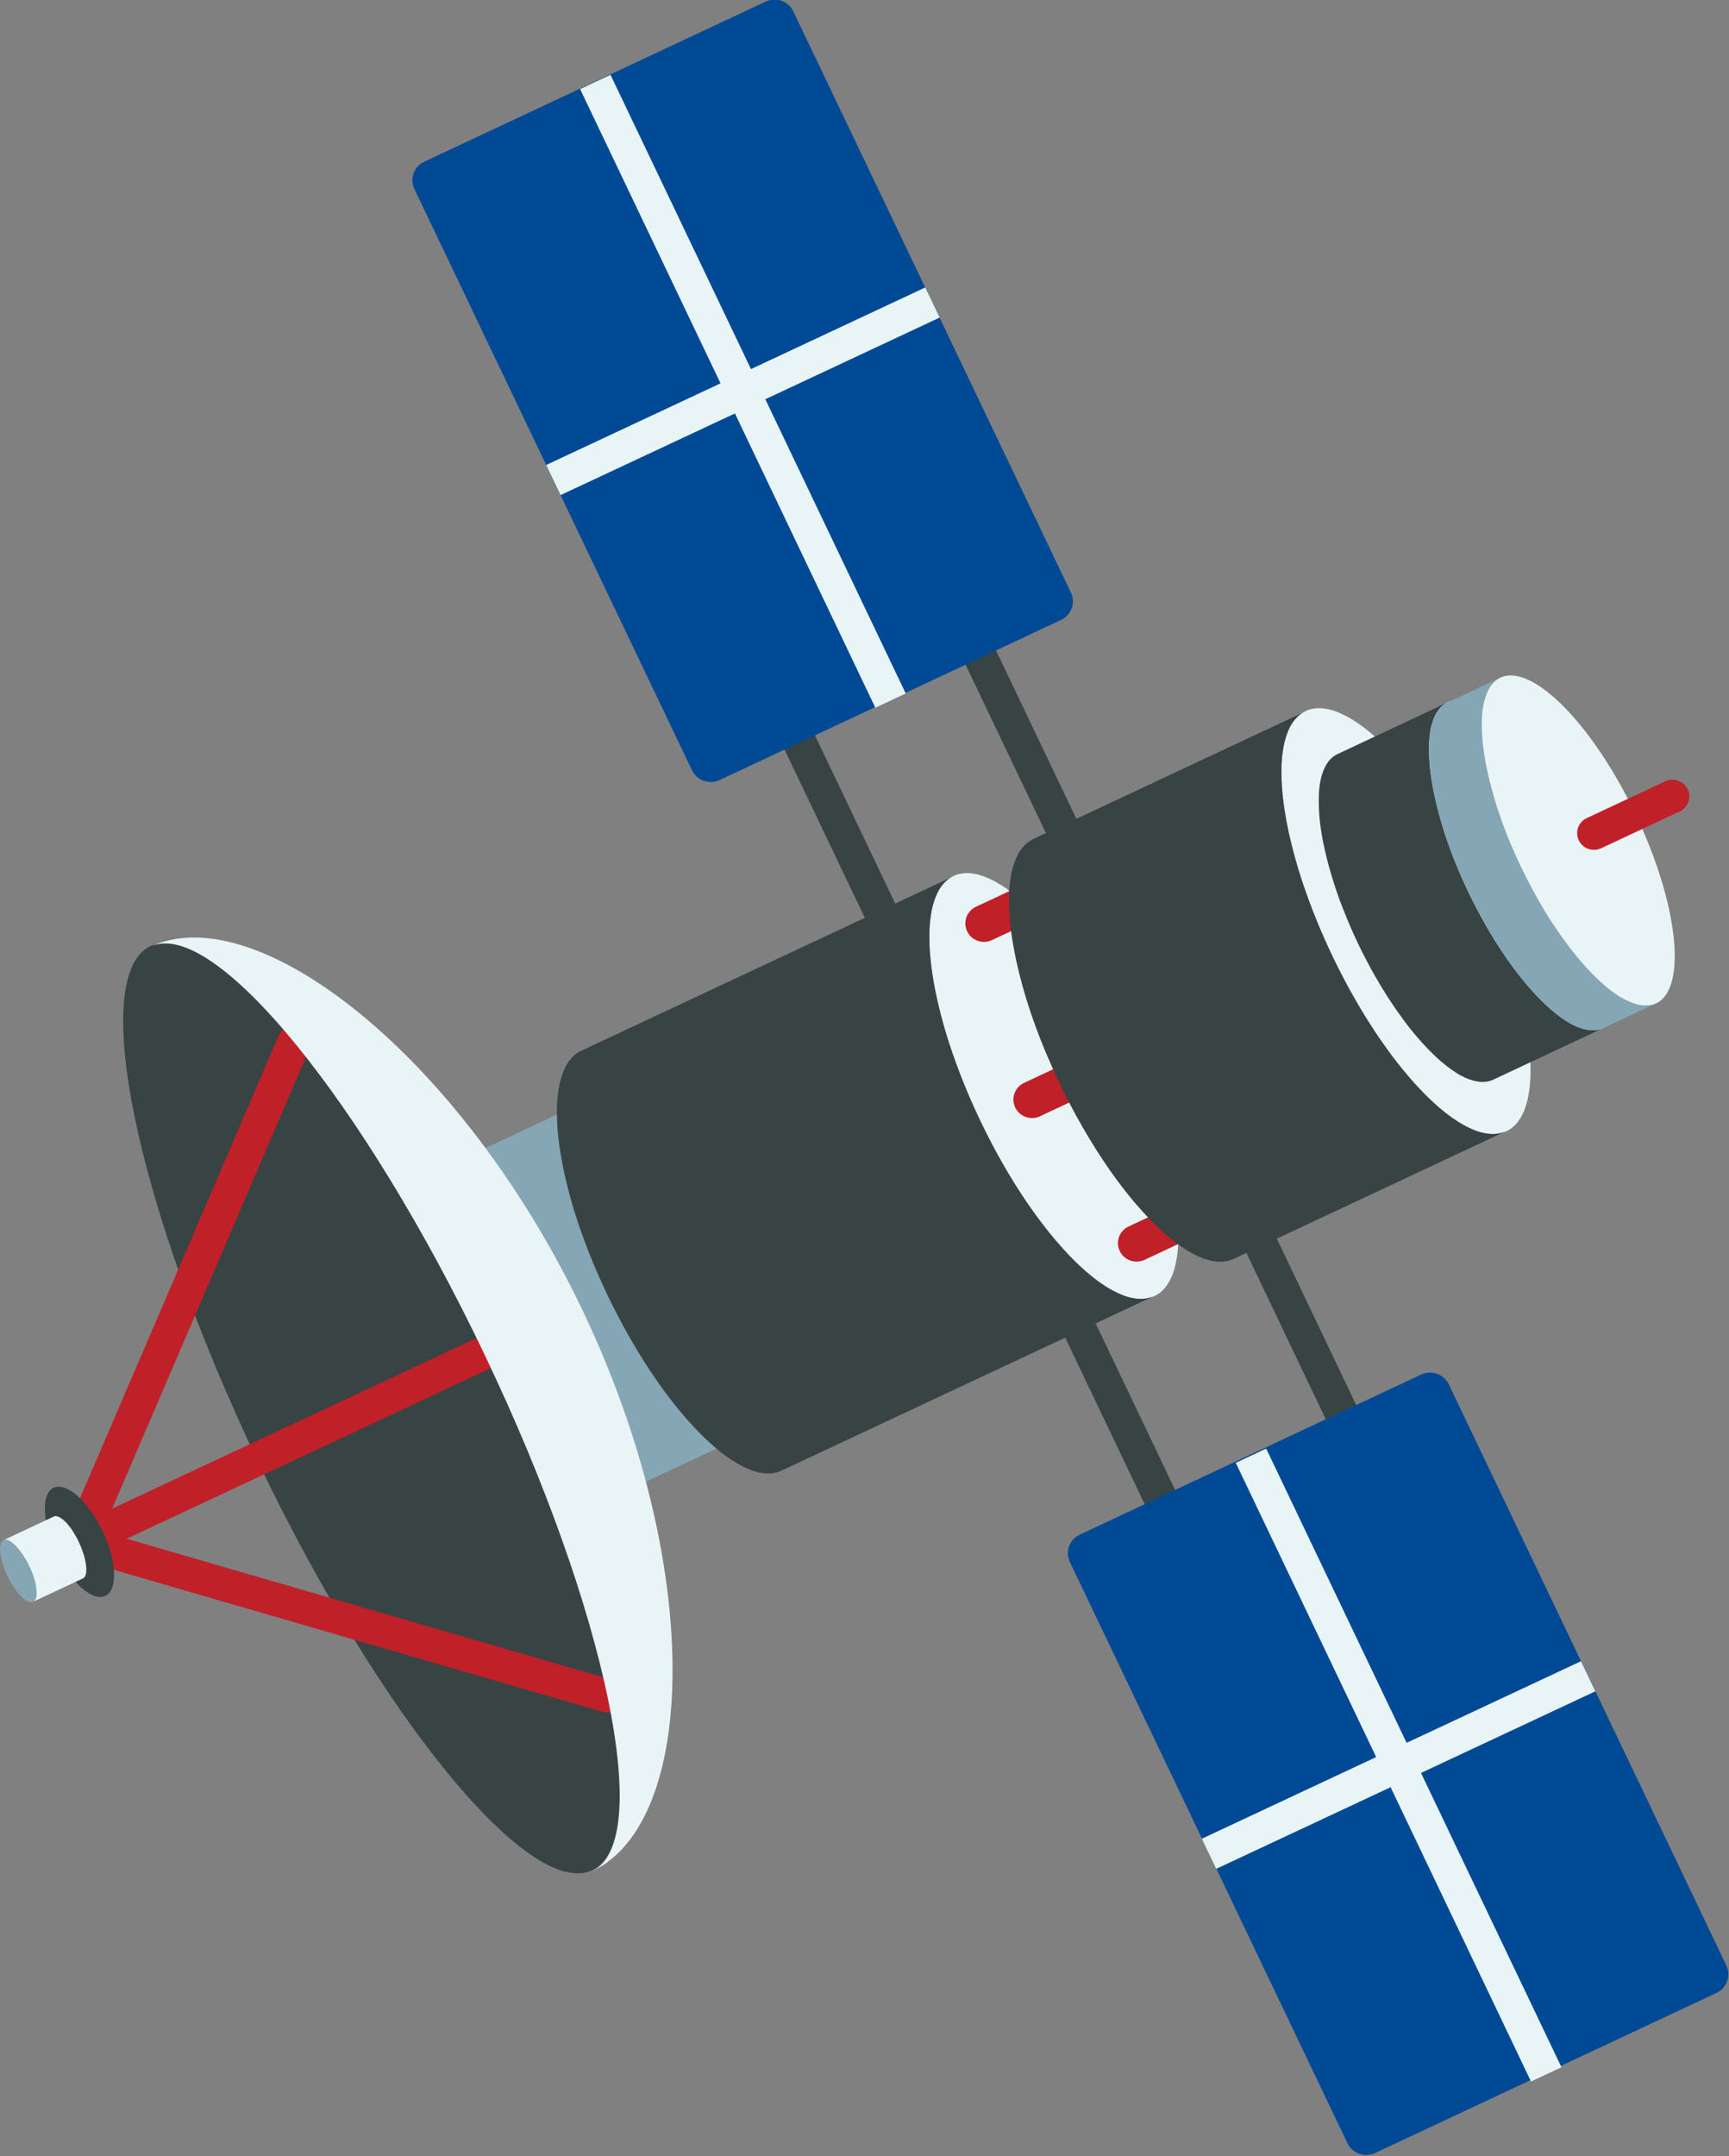
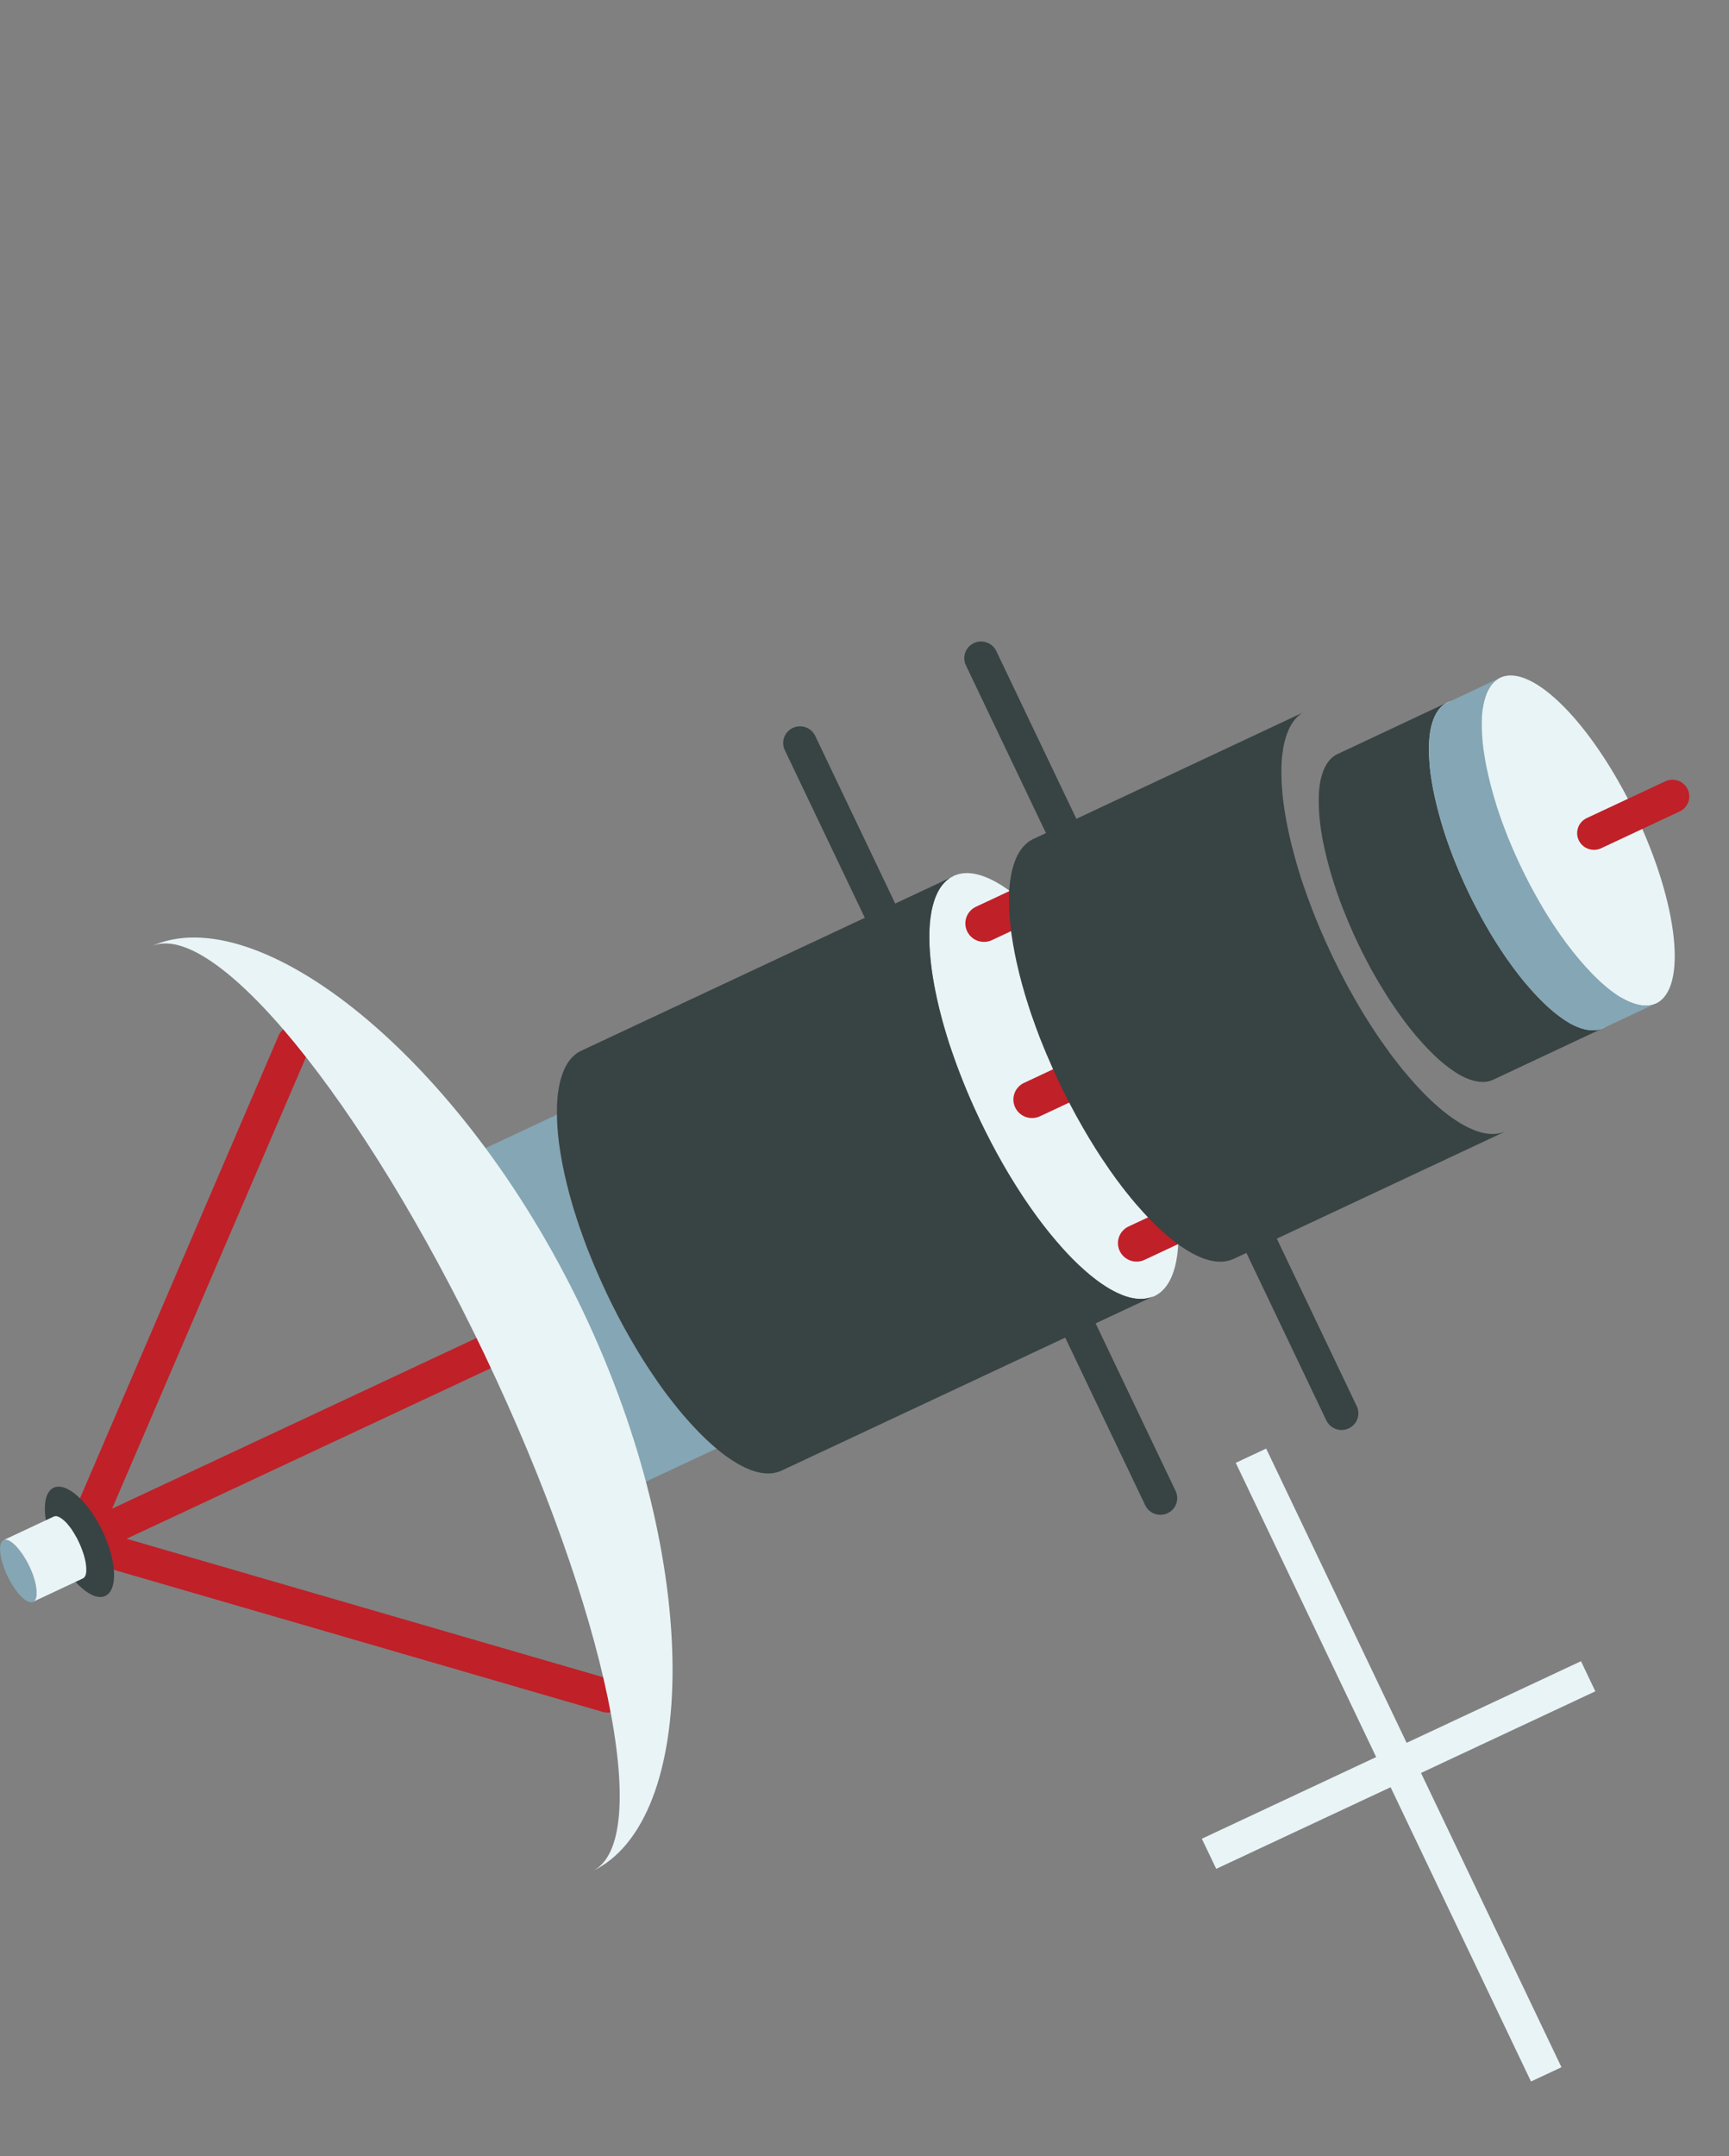
<svg xmlns="http://www.w3.org/2000/svg" width="73" height="91" xml:space="preserve">
  <rect width="100%" height="100%" fill="#808080" stroke="none" />
  <defs>
    <clipPath id="clip0">
      <rect x="0" y="0" width="73" height="91" />
    </clipPath>
  </defs>
  <g clip-path="url(#clip0)">
    <path d="M49.142 62.923 45.502 55.222C45.337 54.871 44.916 54.72 44.565 54.887 44.215 55.052 44.064 55.474 44.231 55.824L47.871 63.525C48.036 63.876 48.457 64.027 48.808 63.859 49.158 63.694 49.309 63.273 49.142 62.923Z" fill="#384344" transform="matrix(1.01 0 0 1 0.002 0)" />
    <path d="M56.714 59.343 53.074 51.642C52.909 51.291 52.488 51.14 52.138 51.308 51.787 51.473 51.636 51.894 51.803 52.244L55.443 59.946C55.608 60.296 56.029 60.447 56.38 60.28 56.73 60.115 56.882 59.694 56.714 59.343Z" fill="#384344" transform="matrix(1.01 0 0 1 0.002 0)" />
-     <path d="M66.479 60.157C66.96 60.157 67.349 60.546 67.349 61.026L67.349 88.218C67.349 88.698 66.96 89.088 66.479 89.088L50.658 89.088C50.177 89.088 49.788 88.698 49.788 88.218L49.788 61.026C49.788 60.546 50.177 60.157 50.658 60.157Z" fill="#004994" transform="matrix(0.911 -0.427 0.431 0.902 -26.488 32.134)" />
    <path d="M58.129 75.424 50.84 78.869 50.238 77.598 57.526 74.151 51.656 61.734 52.927 61.132 58.799 73.551 66.088 70.106 66.088 70.106 66.688 71.377 66.688 71.377 59.4 74.822 65.272 87.241 63.998 87.843 58.129 75.424Z" fill="#E9F4F6" transform="matrix(1.01 0 0 1 0.002 0)" />
    <path d="M40.375 28.077 44.015 35.778C44.181 36.129 44.602 36.28 44.952 36.113 45.303 35.948 45.454 35.526 45.286 35.176L41.646 27.475C41.481 27.124 41.06 26.973 40.71 27.14 40.359 27.306 40.208 27.727 40.375 28.077Z" fill="#384344" transform="matrix(1.01 0 0 1 0.002 0)" />
    <path d="M32.805 31.657 36.445 39.358C36.61 39.709 37.031 39.86 37.382 39.692 37.732 39.527 37.883 39.106 37.716 38.756L34.076 31.055C33.911 30.704 33.49 30.553 33.139 30.72 32.789 30.885 32.638 31.306 32.805 31.657Z" fill="#384344" transform="matrix(1.01 0 0 1 0.002 0)" />
    <path d="M30.932 52.037C32.773 55.929 35.47 58.515 36.955 57.814 38.439 57.113 38.151 53.391 36.308 49.497 34.467 45.605 31.77 43.018 30.285 43.719 28.8 44.42 29.088 48.143 30.932 52.035Z" fill="#85A6B4" transform="matrix(1.01 0 0 1 0.002 0)" />
    <path d="M30.245 43.741C30.216 43.755 30.19 43.772 30.162 43.788 30.16 43.788 30.156 43.792 30.154 43.792 30.126 43.81 30.098 43.83 30.072 43.85 30.065 43.856 30.057 43.86 30.051 43.866 30.029 43.884 30.009 43.901 29.989 43.921 29.985 43.925 29.981 43.929 29.977 43.933 29.953 43.955 29.93 43.979 29.908 44.003 29.902 44.009 29.896 44.015 29.89 44.023 29.874 44.042 29.858 44.062 29.842 44.082 29.836 44.09 29.83 44.096 29.824 44.104 29.803 44.13 29.783 44.158 29.765 44.187L29.761 44.193C29.743 44.219 29.727 44.247 29.711 44.275 29.705 44.283 29.701 44.293 29.695 44.303 29.683 44.328 29.669 44.35 29.657 44.374 29.652 44.382 29.648 44.392 29.644 44.4 29.628 44.432 29.614 44.467 29.598 44.501 29.596 44.505 29.594 44.511 29.592 44.515 29.58 44.545 29.568 44.575 29.556 44.606 29.552 44.616 29.548 44.628 29.544 44.638 29.534 44.666 29.523 44.694 29.515 44.724 29.511 44.734 29.509 44.743 29.505 44.753 29.493 44.791 29.483 44.829 29.471 44.87 29.469 44.877 29.467 44.886 29.465 44.894 29.457 44.928 29.449 44.962 29.441 44.998 29.439 45.011 29.435 45.023 29.433 45.037 29.425 45.075 29.417 45.113 29.411 45.151 29.411 45.157 29.409 45.164 29.407 45.17 29.399 45.216 29.391 45.262 29.384 45.311 29.384 45.323 29.381 45.335 29.381 45.347 29.375 45.387 29.37 45.428 29.366 45.47 29.366 45.48 29.364 45.49 29.362 45.5 29.356 45.552 29.352 45.607 29.348 45.661 29.348 45.673 29.348 45.685 29.346 45.699 29.342 45.75 29.34 45.8 29.338 45.852 29.338 45.859 29.338 45.865 29.338 45.871 29.338 45.933 29.336 45.998 29.336 46.064 29.336 46.076 29.336 46.088 29.336 46.1 29.336 46.165 29.336 46.229 29.34 46.296 29.34 46.306 29.34 46.316 29.34 46.328 29.342 46.407 29.346 46.487 29.352 46.57 29.352 46.58 29.352 46.59 29.354 46.6 29.36 46.682 29.366 46.765 29.375 46.852 29.375 46.868 29.378 46.884 29.378 46.9 29.383 46.938 29.387 46.979 29.391 47.017 29.393 47.037 29.395 47.055 29.397 47.075 29.401 47.116 29.407 47.156 29.413 47.198 29.415 47.214 29.417 47.232 29.419 47.248 29.427 47.305 29.435 47.363 29.443 47.422 29.443 47.432 29.445 47.44 29.447 47.45 29.455 47.498 29.463 47.549 29.471 47.599 29.473 47.613 29.475 47.625 29.477 47.639 29.493 47.738 29.511 47.837 29.532 47.938 29.534 47.95 29.536 47.962 29.54 47.974 29.56 48.074 29.582 48.175 29.604 48.278 29.606 48.29 29.61 48.302 29.612 48.314 29.636 48.419 29.66 48.524 29.687 48.63 29.689 48.641 29.691 48.651 29.695 48.661 29.723 48.771 29.751 48.882 29.783 48.995L29.787 49.013C29.82 49.132 29.854 49.251 29.89 49.37L29.89 49.376C29.928 49.495 29.965 49.614 30.005 49.732L30.013 49.758C30.049 49.871 30.09 49.986 30.13 50.101 30.134 50.113 30.138 50.125 30.142 50.137 30.182 50.25 30.223 50.363 30.265 50.476 30.269 50.488 30.273 50.498 30.277 50.51 30.347 50.697 30.422 50.887 30.5 51.078L30.509 51.098C30.571 51.247 30.634 51.396 30.7 51.547L30.716 51.584C30.773 51.711 30.831 51.839 30.891 51.966 30.903 51.99 30.913 52.015 30.926 52.039 30.978 52.152 31.032 52.263 31.087 52.371L31.095 52.389C31.157 52.516 31.222 52.641 31.286 52.764L31.294 52.78C31.357 52.897 31.417 53.014 31.482 53.129L31.498 53.159C31.558 53.27 31.621 53.379 31.681 53.485 31.689 53.497 31.695 53.509 31.703 53.522 31.766 53.628 31.828 53.733 31.89 53.838 31.899 53.85 31.905 53.862 31.913 53.872 31.979 53.981 32.044 54.086 32.112 54.19L32.126 54.212C32.201 54.327 32.273 54.44 32.35 54.553 32.354 54.559 32.358 54.565 32.362 54.571 32.438 54.684 32.515 54.793 32.592 54.901 32.598 54.909 32.604 54.919 32.612 54.928 32.696 55.044 32.781 55.159 32.865 55.272 32.873 55.284 32.884 55.296 32.892 55.308 32.928 55.357 32.964 55.403 33 55.449 33.011 55.461 33.021 55.475 33.031 55.488 33.075 55.544 33.119 55.598 33.162 55.653 33.17 55.663 33.178 55.671 33.186 55.681 33.238 55.743 33.288 55.806 33.341 55.866L33.351 55.878C33.403 55.941 33.458 56.001 33.51 56.06 33.518 56.07 33.526 56.08 33.536 56.088 33.607 56.166 33.677 56.245 33.75 56.319L33.76 56.332C33.834 56.41 33.907 56.485 33.981 56.557 33.996 56.571 34.012 56.585 34.026 56.599 34.046 56.618 34.064 56.638 34.084 56.656 34.1 56.67 34.114 56.686 34.13 56.7 34.149 56.718 34.169 56.736 34.187 56.753 34.203 56.767 34.219 56.781 34.235 56.797 34.253 56.813 34.272 56.831 34.29 56.847 34.306 56.861 34.322 56.876 34.338 56.89 34.356 56.906 34.374 56.922 34.392 56.938 34.408 56.952 34.425 56.966 34.441 56.978 34.459 56.994 34.477 57.008 34.495 57.025 34.511 57.039 34.527 57.051 34.544 57.065 34.562 57.079 34.578 57.093 34.596 57.107 34.612 57.119 34.628 57.133 34.644 57.145 34.662 57.16 34.681 57.174 34.697 57.188 34.713 57.2 34.729 57.212 34.745 57.224 34.763 57.238 34.779 57.25 34.797 57.262 34.813 57.274 34.83 57.284 34.846 57.297 34.864 57.309 34.88 57.323 34.898 57.335 34.914 57.345 34.93 57.357 34.944 57.367 34.962 57.379 34.979 57.391 34.997 57.403 35.013 57.413 35.029 57.423 35.043 57.434 35.061 57.446 35.077 57.456 35.096 57.466 35.112 57.476 35.128 57.486 35.142 57.496 35.158 57.506 35.176 57.516 35.192 57.526 35.208 57.536 35.224 57.544 35.239 57.554 35.255 57.564 35.273 57.575 35.289 57.583 35.305 57.591 35.319 57.601 35.335 57.609 35.351 57.617 35.369 57.627 35.386 57.635 35.402 57.643 35.416 57.651 35.432 57.659 35.448 57.667 35.464 57.675 35.482 57.683 35.498 57.691 35.512 57.697 35.529 57.706 35.545 57.714 35.561 57.72 35.577 57.728 35.593 57.734 35.607 57.742 35.623 57.748 35.639 57.754 35.656 57.762 35.672 57.768 35.686 57.774 35.702 57.78 35.716 57.786 35.732 57.792 35.748 57.798 35.764 57.804 35.778 57.81 35.794 57.814 35.809 57.82 35.825 57.826 35.841 57.83 35.855 57.836 35.869 57.84 35.883 57.846 35.899 57.85 35.915 57.855 35.929 57.858 35.946 57.865 35.96 57.869 35.974 57.873 35.988 57.877 36.004 57.881 36.018 57.885 36.034 57.887 36.048 57.891 36.062 57.893 36.077 57.897 36.093 57.901 36.107 57.903 36.123 57.905 36.137 57.907 36.151 57.911 36.163 57.913 36.179 57.915 36.193 57.917 36.209 57.919 36.224 57.919 36.236 57.923 36.25 57.925 36.264 57.925 36.28 57.927 36.294 57.929 36.308 57.929 36.32 57.931 36.334 57.933 36.348 57.933 36.364 57.933 36.379 57.933 36.391 57.933 36.405 57.933 36.417 57.933 36.431 57.933 36.447 57.933 36.461 57.933 36.473 57.933 36.485 57.933 36.499 57.933 36.514 57.933 36.53 57.931 36.544 57.929 36.556 57.929 36.568 57.929 36.58 57.925 36.594 57.925 36.608 57.921 36.622 57.919 36.635 57.919 36.647 57.915 36.657 57.913 36.671 57.911 36.685 57.907 36.699 57.903 36.711 57.901 36.721 57.899 36.733 57.895 36.747 57.891 36.763 57.887 36.778 57.883 36.788 57.881 36.798 57.877 36.808 57.875 36.824 57.869 36.84 57.863 36.856 57.856 36.864 57.855 36.872 57.85 36.88 57.849 36.904 57.838 36.929 57.828 36.953 57.818L27.02 62.52C26.995 62.532 26.971 62.542 26.949 62.55 26.941 62.554 26.933 62.556 26.925 62.558 26.909 62.564 26.893 62.57 26.877 62.576 26.866 62.58 26.856 62.582 26.846 62.584 26.832 62.588 26.816 62.593 26.802 62.596 26.792 62.599 26.78 62.6 26.768 62.605 26.754 62.609 26.74 62.611 26.726 62.613 26.713 62.615 26.701 62.617 26.691 62.619 26.677 62.621 26.663 62.623 26.649 62.625 26.637 62.625 26.625 62.627 26.613 62.629 26.599 62.629 26.584 62.631 26.568 62.633 26.556 62.633 26.544 62.633 26.53 62.633 26.516 62.633 26.502 62.633 26.486 62.633 26.474 62.633 26.46 62.633 26.448 62.633 26.433 62.633 26.417 62.633 26.403 62.633 26.389 62.633 26.377 62.633 26.363 62.629 26.349 62.629 26.333 62.627 26.319 62.625 26.305 62.625 26.292 62.621 26.278 62.619 26.264 62.619 26.248 62.615 26.234 62.613 26.22 62.611 26.206 62.609 26.192 62.605 26.175 62.602 26.161 62.599 26.145 62.596 26.131 62.594 26.117 62.59 26.103 62.586 26.087 62.582 26.073 62.578 26.057 62.574 26.043 62.57 26.029 62.566 26.014 62.562 25.998 62.558 25.982 62.554 25.968 62.548 25.954 62.544 25.94 62.54 25.924 62.534 25.908 62.528 25.892 62.524 25.877 62.518 25.863 62.512 25.847 62.508 25.833 62.502 25.817 62.496 25.801 62.49 25.785 62.484 25.771 62.478 25.755 62.472 25.74 62.466 25.724 62.459 25.708 62.452 25.692 62.445 25.678 62.439 25.662 62.433 25.648 62.425 25.632 62.417 25.616 62.411 25.599 62.403 25.583 62.395 25.569 62.389 25.553 62.381 25.537 62.373 25.521 62.365 25.503 62.357 25.487 62.349 25.473 62.341 25.456 62.333 25.44 62.325 25.422 62.315 25.406 62.306 25.39 62.298 25.376 62.29 25.36 62.28 25.344 62.27 25.326 62.262 25.309 62.252 25.293 62.244 25.279 62.234 25.263 62.224 25.247 62.214 25.229 62.204 25.213 62.194 25.197 62.184 25.18 62.173 25.166 62.165 25.148 62.155 25.132 62.143 25.114 62.133 25.098 62.123 25.082 62.113 25.068 62.103 25.049 62.091 25.033 62.079 25.015 62.069 24.999 62.059 24.983 62.047 24.967 62.036 24.949 62.024 24.933 62.012 24.915 62 24.898 61.988 24.882 61.978 24.866 61.966 24.848 61.954 24.832 61.94 24.814 61.928 24.798 61.916 24.782 61.904 24.765 61.891 24.747 61.877 24.731 61.863 24.713 61.851 24.697 61.839 24.681 61.825 24.665 61.813 24.647 61.799 24.628 61.785 24.612 61.771 24.596 61.757 24.58 61.744 24.564 61.73 24.546 61.716 24.528 61.7 24.51 61.684 24.494 61.67 24.477 61.656 24.461 61.644 24.443 61.628 24.425 61.611 24.407 61.595 24.391 61.581 24.375 61.567 24.358 61.553 24.34 61.537 24.322 61.519 24.304 61.503 24.288 61.489 24.272 61.474 24.256 61.458 24.238 61.44 24.218 61.422 24.199 61.406 24.183 61.392 24.169 61.376 24.153 61.362 24.133 61.343 24.115 61.325 24.095 61.305 24.081 61.291 24.068 61.279 24.054 61.265L24.05 61.261C23.976 61.188 23.903 61.114 23.829 61.035L23.817 61.023C23.746 60.949 23.676 60.872 23.605 60.794 23.601 60.789 23.599 60.788 23.595 60.783 23.589 60.778 23.583 60.771 23.579 60.763 23.527 60.705 23.474 60.645 23.42 60.582L23.41 60.57C23.357 60.51 23.307 60.447 23.255 60.385 23.251 60.379 23.244 60.373 23.241 60.367L23.233 60.356C23.188 60.302 23.144 60.248 23.099 60.191 23.089 60.179 23.079 60.165 23.069 60.153 23.033 60.107 22.997 60.058 22.959 60.01 22.953 60.002 22.944 59.992 22.938 59.984L22.932 59.976C22.848 59.863 22.763 59.748 22.678 59.631 22.677 59.627 22.672 59.623 22.67 59.619 22.666 59.615 22.664 59.609 22.66 59.603 22.584 59.496 22.507 59.386 22.431 59.273 22.429 59.269 22.425 59.265 22.423 59.261L22.419 59.252C22.344 59.142 22.27 59.029 22.197 58.914L22.193 58.906C22.193 58.906 22.187 58.896 22.185 58.892 22.119 58.787 22.052 58.68 21.985 58.574 21.982 58.568 21.98 58.564 21.976 58.558 21.971 58.551 21.967 58.545 21.963 58.537 21.901 58.433 21.838 58.328 21.776 58.221 21.772 58.215 21.768 58.209 21.764 58.201 21.76 58.195 21.758 58.189 21.754 58.183 21.691 58.076 21.631 57.967 21.571 57.856 21.567 57.85 21.562 57.844 21.561 57.838L21.554 57.826C21.492 57.712 21.43 57.597 21.367 57.478L21.361 57.468 21.361 57.464C21.295 57.341 21.23 57.216 21.168 57.089L21.168 57.085 21.16 57.073C21.105 56.962 21.051 56.851 20.998 56.74 20.99 56.722 20.982 56.706 20.974 56.688 20.97 56.682 20.968 56.674 20.964 56.668 20.904 56.541 20.845 56.412 20.789 56.285 20.787 56.279 20.783 56.271 20.779 56.265 20.777 56.259 20.775 56.255 20.773 56.249 20.706 56.1 20.642 55.949 20.581 55.8L20.577 55.79C20.577 55.79 20.575 55.782 20.573 55.778 20.495 55.588 20.42 55.399 20.35 55.21 20.35 55.206 20.346 55.2 20.344 55.196 20.342 55.189 20.34 55.181 20.336 55.175 20.293 55.062 20.253 54.95 20.213 54.837 20.209 54.825 20.205 54.813 20.201 54.801 20.16 54.686 20.122 54.571 20.084 54.458 20.082 54.45 20.078 54.44 20.076 54.432 20.038 54.313 19.999 54.194 19.963 54.075L19.963 54.069C19.925 53.949 19.89 53.83 19.858 53.713 19.858 53.707 19.854 53.701 19.854 53.695 19.824 53.582 19.794 53.471 19.766 53.36 19.764 53.35 19.76 53.34 19.758 53.33 19.731 53.223 19.705 53.119 19.683 53.014 19.681 53.002 19.677 52.99 19.675 52.978 19.653 52.875 19.631 52.774 19.61 52.673 19.608 52.661 19.607 52.649 19.602 52.637 19.582 52.536 19.564 52.436 19.548 52.337 19.548 52.331 19.546 52.325 19.544 52.319 19.544 52.313 19.542 52.305 19.54 52.299 19.532 52.248 19.524 52.196 19.516 52.146 19.516 52.138 19.514 52.13 19.512 52.121 19.504 52.063 19.494 52.005 19.488 51.948 19.486 51.932 19.484 51.916 19.482 51.9 19.476 51.858 19.471 51.817 19.465 51.777 19.463 51.759 19.461 51.739 19.459 51.721 19.455 51.68 19.451 51.642 19.447 51.602 19.447 51.59 19.445 51.578 19.443 51.568L19.443 51.555C19.433 51.471 19.427 51.386 19.421 51.304 19.421 51.294 19.421 51.283 19.419 51.273 19.413 51.191 19.409 51.11 19.407 51.032 19.407 51.026 19.407 51.02 19.407 51.014L19.407 50.999C19.405 50.933 19.403 50.868 19.403 50.804 19.403 50.792 19.403 50.78 19.403 50.768 19.403 50.703 19.403 50.639 19.405 50.574 19.405 50.574 19.405 50.57 19.405 50.57 19.405 50.566 19.405 50.56 19.405 50.556 19.405 50.504 19.409 50.453 19.413 50.403 19.413 50.391 19.413 50.377 19.415 50.365 19.419 50.31 19.423 50.256 19.429 50.204L19.429 50.196C19.429 50.196 19.431 50.181 19.433 50.175 19.437 50.133 19.443 50.093 19.447 50.053 19.447 50.041 19.451 50.029 19.451 50.014 19.457 49.966 19.465 49.92 19.474 49.873L19.474 49.869C19.474 49.869 19.476 49.859 19.478 49.855 19.484 49.817 19.492 49.779 19.5 49.74 19.502 49.728 19.506 49.716 19.508 49.704 19.516 49.67 19.524 49.634 19.532 49.599 19.532 49.593 19.534 49.587 19.536 49.581L19.536 49.575C19.548 49.535 19.56 49.497 19.57 49.458 19.572 49.448 19.576 49.44 19.58 49.43 19.59 49.4 19.598 49.372 19.608 49.343 19.61 49.337 19.613 49.331 19.614 49.325 19.614 49.321 19.619 49.315 19.621 49.311 19.633 49.279 19.645 49.249 19.657 49.219 19.657 49.215 19.661 49.209 19.663 49.205 19.677 49.17 19.693 49.138 19.709 49.104 19.709 49.102 19.711 49.098 19.713 49.094 19.715 49.088 19.719 49.082 19.723 49.076 19.735 49.051 19.747 49.027 19.762 49.005 19.768 48.995 19.772 48.987 19.778 48.977 19.794 48.949 19.81 48.92 19.828 48.894L19.832 48.888 19.832 48.888C19.85 48.858 19.87 48.832 19.89 48.806 19.897 48.798 19.903 48.792 19.909 48.783 19.925 48.763 19.941 48.743 19.957 48.725 19.961 48.721 19.965 48.715 19.969 48.711 19.969 48.709 19.973 48.707 19.975 48.705 19.997 48.681 20.021 48.657 20.044 48.635 20.048 48.63 20.052 48.626 20.056 48.622 20.076 48.604 20.098 48.586 20.118 48.568 20.122 48.564 20.126 48.562 20.13 48.558 20.134 48.556 20.136 48.554 20.14 48.552 20.166 48.532 20.195 48.512 20.223 48.493 20.225 48.493 20.229 48.489 20.231 48.489 20.257 48.473 20.285 48.457 20.314 48.443 20.318 48.441 20.322 48.439 20.326 48.437 20.336 48.433 20.346 48.427 20.356 48.423L30.289 43.721C30.275 43.727 30.261 43.735 30.247 43.743Z" fill="#85A6B4" transform="matrix(1.01 0 0 1 0.002 0)" />
    <path d="M40.974 47.289C43.29 52.186 46.55 55.504 48.252 54.7 49.954 53.896 49.454 49.275 47.138 44.378 44.821 39.481 41.562 36.163 39.86 36.967 38.157 37.771 38.657 42.392 40.974 47.289Z" fill="#E9F4F6" transform="matrix(1.01 0 0 1 0.002 0)" />
    <path d="M39.811 36.991C39.779 37.007 39.749 37.025 39.719 37.045 39.717 37.045 39.712 37.05 39.709 37.051 39.676 37.074 39.644 37.096 39.614 37.122 39.606 37.128 39.598 37.134 39.59 37.142 39.566 37.162 39.541 37.184 39.519 37.207 39.515 37.211 39.509 37.217 39.505 37.221 39.479 37.247 39.453 37.277 39.426 37.305 39.42 37.313 39.414 37.321 39.406 37.33 39.388 37.352 39.37 37.376 39.352 37.4 39.346 37.408 39.34 37.418 39.332 37.426 39.31 37.458 39.288 37.491 39.267 37.527L39.263 37.533C39.243 37.565 39.225 37.599 39.207 37.634 39.201 37.644 39.195 37.656 39.191 37.666 39.177 37.694 39.163 37.722 39.151 37.752 39.147 37.763 39.14 37.773 39.136 37.785 39.12 37.825 39.102 37.865 39.088 37.906 39.086 37.912 39.084 37.918 39.082 37.924 39.068 37.96 39.056 37.998 39.044 38.035 39.04 38.049 39.036 38.061 39.032 38.075 39.022 38.109 39.011 38.145 39.001 38.182 38.997 38.194 38.995 38.204 38.991 38.216 38.979 38.262 38.967 38.31 38.957 38.359 38.955 38.369 38.953 38.379 38.951 38.387 38.943 38.429 38.935 38.472 38.927 38.514 38.925 38.53 38.921 38.544 38.919 38.56 38.911 38.607 38.905 38.653 38.899 38.701 38.899 38.709 38.897 38.715 38.895 38.723 38.887 38.78 38.881 38.838 38.874 38.897 38.874 38.913 38.873 38.927 38.87 38.943 38.867 38.993 38.862 39.044 38.858 39.094 38.858 39.106 38.858 39.118 38.856 39.13 38.852 39.195 38.85 39.261 38.848 39.328 38.848 39.344 38.848 39.358 38.848 39.374 38.848 39.437 38.846 39.499 38.848 39.563 38.848 39.572 38.848 39.58 38.848 39.588 38.848 39.666 38.85 39.745 38.852 39.825 38.852 39.842 38.852 39.856 38.852 39.872 38.856 39.95 38.86 40.033 38.864 40.113 38.864 40.126 38.864 40.14 38.867 40.152 38.873 40.25 38.881 40.349 38.891 40.452 38.891 40.464 38.893 40.478 38.895 40.49 38.905 40.593 38.917 40.696 38.929 40.802 38.931 40.822 38.935 40.841 38.937 40.861 38.943 40.909 38.949 40.958 38.957 41.006 38.961 41.03 38.963 41.054 38.967 41.078 38.975 41.129 38.983 41.179 38.991 41.229 38.995 41.249 38.997 41.272 39.001 41.292 39.014 41.362 39.026 41.435 39.038 41.507 39.038 41.52 39.042 41.53 39.044 41.542 39.054 41.602 39.066 41.664 39.078 41.727 39.082 41.743 39.084 41.759 39.088 41.777 39.112 41.9 39.138 42.023 39.165 42.15 39.169 42.166 39.171 42.18 39.175 42.196 39.203 42.321 39.231 42.448 39.263 42.577 39.267 42.593 39.271 42.607 39.275 42.623 39.308 42.754 39.342 42.885 39.376 43.018 39.38 43.03 39.382 43.042 39.386 43.056 39.422 43.196 39.463 43.334 39.503 43.474 39.505 43.481 39.507 43.488 39.509 43.496 39.551 43.643 39.598 43.792 39.646 43.943L39.646 43.951C39.694 44.098 39.745 44.247 39.795 44.396L39.807 44.428C39.856 44.571 39.906 44.714 39.958 44.857 39.964 44.873 39.97 44.888 39.974 44.904 40.025 45.045 40.077 45.186 40.132 45.327 40.138 45.341 40.142 45.355 40.148 45.369 40.238 45.605 40.333 45.843 40.434 46.082L40.444 46.108C40.522 46.296 40.603 46.483 40.688 46.672 40.694 46.687 40.702 46.703 40.708 46.717 40.778 46.876 40.853 47.037 40.927 47.198 40.941 47.228 40.955 47.259 40.969 47.289 41.036 47.43 41.105 47.569 41.173 47.708 41.177 47.716 41.181 47.722 41.183 47.73 41.262 47.889 41.342 48.046 41.421 48.201 41.425 48.207 41.427 48.215 41.431 48.221 41.507 48.369 41.586 48.516 41.663 48.661 41.671 48.673 41.677 48.687 41.685 48.699 41.761 48.838 41.836 48.975 41.912 49.11 41.92 49.126 41.93 49.14 41.938 49.156 42.015 49.291 42.094 49.424 42.17 49.555 42.178 49.569 42.188 49.585 42.196 49.599 42.277 49.736 42.359 49.869 42.442 50.002L42.458 50.031C42.549 50.175 42.642 50.321 42.732 50.459 42.736 50.468 42.742 50.474 42.746 50.482 42.839 50.625 42.934 50.764 43.028 50.901 43.036 50.913 43.044 50.923 43.053 50.935 43.155 51.084 43.26 51.229 43.363 51.372 43.373 51.386 43.385 51.402 43.395 51.416 43.439 51.477 43.484 51.537 43.528 51.596 43.54 51.612 43.552 51.63 43.566 51.646 43.62 51.717 43.673 51.787 43.727 51.855 43.737 51.868 43.745 51.88 43.755 51.892 43.818 51.972 43.882 52.051 43.945 52.13 43.949 52.133 43.953 52.14 43.957 52.144 44.021 52.222 44.086 52.301 44.15 52.375 44.16 52.387 44.17 52.399 44.181 52.411 44.267 52.512 44.352 52.611 44.438 52.708L44.45 52.722C44.539 52.82 44.63 52.917 44.718 53.012 44.736 53.03 44.755 53.048 44.771 53.066 44.795 53.09 44.817 53.115 44.841 53.139 44.859 53.159 44.88 53.177 44.898 53.195 44.92 53.217 44.944 53.242 44.966 53.264 44.986 53.282 45.005 53.302 45.025 53.32 45.047 53.342 45.069 53.364 45.091 53.385 45.111 53.403 45.129 53.421 45.15 53.439 45.172 53.459 45.194 53.481 45.216 53.501 45.236 53.52 45.254 53.538 45.274 53.554 45.297 53.574 45.317 53.594 45.339 53.612 45.359 53.63 45.377 53.646 45.397 53.664 45.419 53.683 45.44 53.701 45.46 53.719 45.48 53.735 45.498 53.751 45.518 53.769 45.54 53.787 45.56 53.806 45.583 53.824 45.603 53.84 45.621 53.856 45.641 53.87 45.661 53.886 45.683 53.904 45.703 53.92 45.722 53.936 45.742 53.951 45.76 53.965 45.78 53.981 45.802 53.997 45.822 54.013 45.84 54.027 45.861 54.041 45.879 54.055 45.899 54.071 45.921 54.086 45.941 54.102 45.959 54.116 45.979 54.128 45.998 54.142 46.018 54.156 46.038 54.17 46.06 54.184 46.078 54.196 46.098 54.21 46.116 54.222 46.137 54.237 46.157 54.251 46.177 54.263 46.195 54.275 46.213 54.287 46.233 54.299 46.253 54.311 46.273 54.325 46.294 54.337 46.312 54.349 46.33 54.359 46.348 54.372 46.368 54.384 46.388 54.396 46.408 54.406 46.427 54.416 46.445 54.426 46.463 54.436 46.483 54.448 46.503 54.458 46.521 54.468 46.539 54.478 46.558 54.488 46.576 54.496 46.596 54.507 46.614 54.517 46.634 54.527 46.652 54.535 46.67 54.545 46.688 54.553 46.707 54.563 46.727 54.571 46.745 54.579 46.763 54.587 46.779 54.595 46.797 54.603 46.815 54.611 46.836 54.619 46.854 54.627 46.872 54.636 46.888 54.642 46.906 54.65 46.924 54.658 46.944 54.664 46.962 54.672 46.981 54.678 46.997 54.684 47.013 54.69 47.031 54.696 47.049 54.702 47.067 54.708 47.083 54.714 47.102 54.72 47.118 54.724 47.136 54.73 47.154 54.734 47.172 54.74 47.188 54.744 47.206 54.75 47.222 54.754 47.24 54.758 47.259 54.762 47.277 54.766 47.293 54.77 47.309 54.775 47.325 54.776 47.343 54.781 47.361 54.782 47.377 54.786 47.394 54.789 47.41 54.793 47.426 54.795 47.444 54.797 47.46 54.799 47.478 54.801 47.494 54.801 47.508 54.805 47.525 54.807 47.543 54.807 47.559 54.809 47.577 54.811 47.593 54.811 47.607 54.813 47.623 54.813 47.641 54.813 47.657 54.813 47.674 54.813 47.688 54.813 47.704 54.813 47.718 54.813 47.736 54.813 47.752 54.813 47.768 54.811 47.782 54.811 47.797 54.811 47.811 54.809 47.827 54.809 47.845 54.805 47.861 54.803 47.875 54.803 47.889 54.801 47.901 54.797 47.917 54.795 47.935 54.791 47.952 54.786 47.964 54.785 47.978 54.782 47.99 54.779 48.008 54.775 48.024 54.77 48.042 54.764 48.054 54.76 48.066 54.758 48.077 54.754 48.095 54.748 48.115 54.742 48.133 54.736 48.143 54.732 48.151 54.73 48.161 54.726 48.189 54.716 48.215 54.704 48.244 54.692L32.674 62.061C32.648 62.073 32.62 62.085 32.592 62.095 32.581 62.099 32.573 62.101 32.563 62.105 32.545 62.111 32.527 62.119 32.507 62.123 32.495 62.127 32.483 62.129 32.473 62.133 32.456 62.137 32.438 62.143 32.42 62.147 32.408 62.149 32.394 62.151 32.382 62.155 32.366 62.159 32.35 62.161 32.332 62.165 32.318 62.167 32.303 62.169 32.291 62.172 32.275 62.173 32.257 62.175 32.241 62.178 32.227 62.178 32.213 62.178 32.199 62.179 32.183 62.179 32.164 62.181 32.148 62.181 32.134 62.181 32.12 62.181 32.104 62.181 32.088 62.181 32.07 62.181 32.054 62.181 32.04 62.181 32.023 62.181 32.009 62.179 31.991 62.179 31.975 62.178 31.957 62.175 31.941 62.175 31.927 62.172 31.911 62.169 31.892 62.167 31.876 62.165 31.858 62.163 31.842 62.161 31.826 62.157 31.81 62.155 31.792 62.151 31.776 62.149 31.758 62.145 31.741 62.141 31.725 62.137 31.709 62.135 31.691 62.131 31.673 62.127 31.655 62.123 31.639 62.119 31.623 62.115 31.607 62.109 31.588 62.103 31.57 62.099 31.552 62.093 31.536 62.087 31.518 62.083 31.502 62.077 31.484 62.071 31.465 62.065 31.445 62.059 31.429 62.053 31.411 62.047 31.395 62.041 31.377 62.035 31.359 62.026 31.338 62.018 31.32 62.012 31.304 62.004 31.286 61.996 31.268 61.988 31.248 61.98 31.23 61.972 31.212 61.964 31.195 61.956 31.177 61.948 31.159 61.94 31.139 61.93 31.121 61.922 31.103 61.914 31.085 61.904 31.067 61.895 31.046 61.885 31.028 61.875 31.008 61.865 30.99 61.855 30.972 61.847 30.954 61.837 30.934 61.827 30.916 61.815 30.895 61.805 30.877 61.795 30.859 61.785 30.841 61.773 30.821 61.761 30.801 61.748 30.78 61.738 30.762 61.728 30.744 61.716 30.726 61.704 30.706 61.692 30.686 61.68 30.666 61.666 30.648 61.654 30.63 61.642 30.609 61.63 30.589 61.615 30.569 61.603 30.549 61.589 30.531 61.577 30.511 61.563 30.492 61.551 30.472 61.537 30.452 61.523 30.43 61.509 30.412 61.495 30.392 61.483 30.374 61.468 30.354 61.454 30.331 61.438 30.311 61.422 30.293 61.408 30.273 61.394 30.255 61.38 30.235 61.364 30.212 61.347 30.192 61.331 30.174 61.317 30.154 61.301 30.136 61.287 30.116 61.271 30.094 61.253 30.073 61.237 30.053 61.221 30.035 61.205 30.015 61.188 29.995 61.17 29.973 61.154 29.953 61.136 29.933 61.12 29.914 61.104 29.894 61.086 29.872 61.068 29.852 61.049 29.83 61.029 29.81 61.013 29.791 60.995 29.771 60.977 29.749 60.957 29.729 60.939 29.707 60.919 29.687 60.9 29.669 60.884 29.648 60.866 29.626 60.846 29.604 60.826 29.582 60.804 29.562 60.785 29.544 60.767 29.523 60.749 29.501 60.727 29.479 60.707 29.457 60.685 29.437 60.667 29.419 60.648 29.399 60.628 29.377 60.606 29.352 60.582 29.33 60.56 29.312 60.542 29.292 60.522 29.274 60.504 29.25 60.479 29.227 60.455 29.203 60.431 29.187 60.415 29.171 60.397 29.155 60.381L29.151 60.377C29.062 60.284 28.972 60.187 28.883 60.089 28.879 60.083 28.873 60.078 28.869 60.072 28.782 59.978 28.698 59.879 28.611 59.778 28.607 59.774 28.603 59.77 28.599 59.766 28.593 59.758 28.585 59.75 28.579 59.742 28.514 59.666 28.45 59.589 28.385 59.51 28.381 59.504 28.377 59.5 28.373 59.494 28.311 59.418 28.246 59.337 28.184 59.257 28.178 59.248 28.172 59.242 28.166 59.234 28.162 59.23 28.16 59.226 28.156 59.222 28.101 59.154 28.049 59.083 27.995 59.013 27.983 58.997 27.97 58.981 27.958 58.965 27.914 58.904 27.868 58.844 27.823 58.783 27.815 58.771 27.807 58.761 27.799 58.751L27.791 58.741C27.686 58.598 27.584 58.453 27.481 58.304 27.477 58.3 27.475 58.294 27.471 58.29 27.467 58.284 27.463 58.278 27.459 58.27 27.364 58.133 27.271 57.993 27.177 57.85 27.173 57.846 27.171 57.84 27.167 57.836L27.161 57.828C27.068 57.687 26.977 57.544 26.887 57.399L26.881 57.389C26.881 57.389 26.872 57.377 26.87 57.371 26.788 57.238 26.705 57.105 26.625 56.968 26.621 56.962 26.617 56.956 26.613 56.948 26.609 56.94 26.603 56.932 26.599 56.924 26.52 56.793 26.444 56.66 26.367 56.525 26.363 56.517 26.357 56.509 26.353 56.501 26.349 56.493 26.345 56.487 26.341 56.479 26.264 56.344 26.188 56.207 26.111 56.068 26.107 56.06 26.103 56.052 26.097 56.044 26.095 56.039 26.091 56.033 26.089 56.029 26.01 55.884 25.934 55.739 25.857 55.59L25.849 55.576 25.845 55.57C25.765 55.415 25.686 55.258 25.608 55.099L25.608 55.093 25.597 55.077C25.529 54.938 25.46 54.799 25.394 54.658 25.384 54.636 25.374 54.613 25.364 54.591 25.36 54.583 25.356 54.575 25.352 54.567 25.277 54.406 25.203 54.247 25.132 54.086 25.128 54.078 25.124 54.069 25.12 54.059 25.118 54.053 25.114 54.047 25.112 54.041 25.027 53.852 24.947 53.664 24.868 53.477L24.862 53.465C24.862 53.465 24.858 53.455 24.856 53.451 24.757 53.211 24.661 52.976 24.57 52.74 24.568 52.734 24.566 52.728 24.564 52.724 24.56 52.716 24.558 52.708 24.554 52.7 24.5 52.559 24.447 52.416 24.397 52.277 24.391 52.26 24.385 52.246 24.381 52.23 24.328 52.087 24.278 51.944 24.23 51.801 24.226 51.791 24.221 51.779 24.218 51.769 24.167 51.62 24.119 51.471 24.073 51.324L24.073 51.316C24.022 51.167 23.978 51.017 23.933 50.868 23.931 50.86 23.93 50.854 23.927 50.846 23.887 50.705 23.847 50.566 23.811 50.429 23.807 50.417 23.805 50.403 23.8 50.391 23.764 50.258 23.732 50.127 23.7 49.996 23.696 49.98 23.692 49.966 23.69 49.952 23.657 49.823 23.629 49.696 23.601 49.571 23.597 49.557 23.595 49.541 23.591 49.527 23.563 49.4 23.539 49.277 23.515 49.154 23.515 49.146 23.51 49.138 23.51 49.13 23.51 49.122 23.506 49.114 23.506 49.106 23.494 49.041 23.482 48.979 23.472 48.916 23.472 48.906 23.468 48.896 23.466 48.886 23.454 48.814 23.442 48.741 23.43 48.671 23.426 48.651 23.424 48.63 23.42 48.61 23.412 48.558 23.404 48.508 23.396 48.457 23.392 48.433 23.39 48.411 23.386 48.387 23.38 48.338 23.372 48.288 23.365 48.24 23.365 48.225 23.361 48.209 23.359 48.195 23.359 48.191 23.359 48.185 23.359 48.181 23.345 48.077 23.335 47.972 23.325 47.869 23.325 47.857 23.323 47.845 23.321 47.833 23.311 47.73 23.303 47.631 23.297 47.533 23.297 47.525 23.297 47.516 23.297 47.51 23.297 47.504 23.297 47.5 23.297 47.494 23.291 47.412 23.287 47.331 23.285 47.253 23.285 47.236 23.285 47.222 23.285 47.208 23.283 47.128 23.281 47.047 23.281 46.968 23.281 46.968 23.281 46.965 23.281 46.962 23.281 46.956 23.281 46.95 23.281 46.944 23.281 46.88 23.281 46.817 23.281 46.755 23.281 46.739 23.281 46.725 23.281 46.709 23.281 46.642 23.285 46.576 23.289 46.511L23.289 46.501C23.289 46.501 23.289 46.485 23.291 46.475 23.295 46.425 23.299 46.372 23.303 46.324 23.303 46.308 23.305 46.294 23.307 46.278 23.313 46.219 23.319 46.161 23.327 46.104L23.327 46.1C23.327 46.1 23.329 46.088 23.331 46.082 23.337 46.034 23.345 45.987 23.353 45.941 23.355 45.925 23.359 45.911 23.361 45.895 23.369 45.852 23.378 45.808 23.386 45.768 23.386 45.76 23.388 45.752 23.39 45.746L23.39 45.74C23.402 45.691 23.414 45.643 23.426 45.597 23.43 45.585 23.432 45.572 23.436 45.562 23.446 45.526 23.456 45.492 23.466 45.456 23.468 45.448 23.47 45.44 23.472 45.434 23.472 45.428 23.476 45.421 23.478 45.415 23.49 45.377 23.502 45.339 23.517 45.303 23.518 45.297 23.52 45.291 23.523 45.285 23.539 45.242 23.555 45.202 23.571 45.164 23.571 45.16 23.573 45.156 23.575 45.151 23.579 45.143 23.581 45.137 23.585 45.131 23.599 45.101 23.611 45.073 23.625 45.045 23.631 45.035 23.635 45.023 23.641 45.013 23.66 44.978 23.678 44.944 23.698 44.912L23.702 44.906 23.702 44.906C23.722 44.87 23.744 44.837 23.766 44.805 23.772 44.795 23.778 44.787 23.786 44.779 23.805 44.755 23.823 44.73 23.841 44.708 23.845 44.702 23.849 44.698 23.853 44.692 23.855 44.69 23.857 44.688 23.859 44.684 23.885 44.654 23.909 44.626 23.938 44.599 23.942 44.596 23.948 44.592 23.952 44.585 23.974 44.563 23.998 44.541 24.022 44.521 24.026 44.517 24.03 44.513 24.034 44.509 24.038 44.507 24.042 44.503 24.044 44.501 24.075 44.477 24.107 44.453 24.139 44.43 24.141 44.43 24.145 44.426 24.149 44.424 24.179 44.404 24.212 44.386 24.242 44.37 24.246 44.368 24.25 44.364 24.256 44.362 24.268 44.356 24.278 44.35 24.29 44.346L39.86 36.977C39.843 36.985 39.827 36.993 39.813 37.001Z" fill="#384344" transform="matrix(1.01 0 0 1 0.002 0)" />
    <path d="M46.807 52.796C46.991 53.185 47.456 53.352 47.845 53.167L53.479 50.502C53.868 50.319 54.035 49.853 53.85 49.464 53.666 49.076 53.201 48.908 52.812 49.094L47.178 51.759C46.789 51.942 46.622 52.407 46.807 52.796Z" fill="#C02028" transform="matrix(1.01 0 0 1 0.002 0)" />
    <path d="M40.428 39.304C40.611 39.692 41.076 39.86 41.465 39.674L47.099 37.009C47.488 36.826 47.655 36.361 47.47 35.972 47.287 35.583 46.822 35.416 46.433 35.601L40.798 38.266C40.41 38.45 40.242 38.915 40.428 39.304Z" fill="#C02028" transform="matrix(1.01 0 0 1 0.002 0)" />
    <path d="M42.436 46.737C42.619 47.126 43.085 47.293 43.474 47.108L49.108 44.442C49.497 44.259 49.664 43.794 49.478 43.405 49.295 43.016 48.83 42.849 48.441 43.034L42.807 45.699C42.418 45.883 42.251 46.348 42.436 46.737Z" fill="#C02028" transform="matrix(1.01 0 0 1 0.002 0)" />
-     <path d="M55.691 40.329C58.008 45.226 61.267 48.544 62.969 47.74 64.671 46.936 64.172 42.315 61.855 37.418 59.539 32.521 56.279 29.203 54.577 30.007 52.875 30.811 53.374 35.432 55.691 40.329Z" fill="#E9F4F6" transform="matrix(1.01 0 0 1 0.002 0)" />
    <path d="M54.529 30.033C54.496 30.049 54.466 30.067 54.436 30.088 54.434 30.088 54.43 30.092 54.426 30.094 54.394 30.116 54.361 30.138 54.331 30.164 54.323 30.17 54.315 30.176 54.307 30.184 54.283 30.204 54.259 30.227 54.237 30.249 54.233 30.253 54.227 30.259 54.222 30.263 54.196 30.289 54.17 30.319 54.144 30.347 54.138 30.355 54.132 30.364 54.124 30.372 54.106 30.394 54.087 30.418 54.069 30.442 54.063 30.45 54.057 30.46 54.049 30.468 54.027 30.5 54.005 30.533 53.985 30.569L53.981 30.575C53.961 30.607 53.943 30.642 53.924 30.676 53.918 30.686 53.912 30.698 53.908 30.708 53.894 30.736 53.88 30.764 53.868 30.795 53.864 30.805 53.858 30.815 53.854 30.827 53.838 30.867 53.82 30.907 53.806 30.948 53.803 30.954 53.801 30.96 53.8 30.966 53.785 31.002 53.773 31.04 53.761 31.077 53.757 31.091 53.753 31.103 53.749 31.117 53.739 31.151 53.729 31.188 53.719 31.224 53.715 31.236 53.713 31.246 53.709 31.258 53.697 31.304 53.685 31.353 53.675 31.401 53.673 31.411 53.67 31.421 53.669 31.429 53.66 31.471 53.652 31.514 53.644 31.556 53.642 31.572 53.638 31.586 53.636 31.602 53.628 31.649 53.622 31.695 53.616 31.743 53.616 31.752 53.614 31.758 53.612 31.766 53.604 31.822 53.598 31.88 53.592 31.939 53.592 31.955 53.59 31.969 53.588 31.985 53.584 32.035 53.58 32.086 53.576 32.136 53.576 32.148 53.576 32.16 53.574 32.172 53.57 32.237 53.568 32.303 53.566 32.37 53.566 32.386 53.566 32.4 53.566 32.416 53.566 32.479 53.564 32.541 53.566 32.606 53.566 32.614 53.566 32.622 53.566 32.63 53.566 32.708 53.568 32.787 53.57 32.867 53.57 32.884 53.57 32.898 53.57 32.914 53.574 32.992 53.578 33.075 53.582 33.156 53.582 33.168 53.582 33.182 53.584 33.194 53.59 33.292 53.598 33.391 53.608 33.494 53.608 33.506 53.61 33.52 53.612 33.532 53.622 33.635 53.634 33.738 53.646 33.844 53.648 33.865 53.652 33.883 53.654 33.903 53.66 33.951 53.666 34 53.675 34.048 53.679 34.072 53.681 34.096 53.685 34.12 53.693 34.171 53.701 34.221 53.709 34.272 53.713 34.292 53.715 34.314 53.719 34.334 53.731 34.404 53.743 34.477 53.755 34.55 53.755 34.562 53.759 34.572 53.761 34.584 53.771 34.644 53.783 34.707 53.795 34.769 53.8 34.785 53.801 34.801 53.806 34.819 53.83 34.942 53.856 35.065 53.882 35.192 53.886 35.208 53.888 35.222 53.892 35.239 53.92 35.363 53.949 35.49 53.981 35.619 53.985 35.635 53.989 35.649 53.993 35.666 54.025 35.797 54.059 35.927 54.094 36.06 54.098 36.072 54.1 36.084 54.104 36.099 54.14 36.238 54.18 36.377 54.221 36.516 54.222 36.524 54.224 36.53 54.227 36.538 54.269 36.685 54.315 36.834 54.361 36.985L54.361 36.993C54.41 37.14 54.46 37.289 54.511 37.438L54.523 37.471C54.571 37.614 54.621 37.757 54.674 37.9 54.68 37.916 54.686 37.93 54.69 37.946 54.74 38.087 54.793 38.228 54.847 38.369 54.853 38.383 54.857 38.397 54.863 38.411 54.954 38.647 55.048 38.885 55.149 39.124L55.159 39.151C55.238 39.338 55.318 39.525 55.403 39.715 55.409 39.729 55.417 39.745 55.423 39.759 55.494 39.918 55.568 40.079 55.643 40.24 55.657 40.27 55.671 40.301 55.685 40.331 55.752 40.472 55.82 40.611 55.888 40.75 55.892 40.758 55.897 40.764 55.898 40.772 55.977 40.931 56.058 41.088 56.136 41.243 56.14 41.249 56.142 41.258 56.146 41.264 56.223 41.411 56.301 41.558 56.378 41.703 56.386 41.715 56.392 41.729 56.4 41.741 56.477 41.88 56.551 42.017 56.628 42.152 56.636 42.168 56.646 42.182 56.654 42.198 56.73 42.333 56.809 42.466 56.886 42.597 56.894 42.611 56.904 42.627 56.912 42.642 56.992 42.779 57.075 42.911 57.157 43.044L57.174 43.073C57.264 43.218 57.357 43.363 57.448 43.502 57.452 43.51 57.458 43.516 57.462 43.524 57.554 43.667 57.649 43.806 57.744 43.943 57.752 43.955 57.76 43.965 57.768 43.977 57.871 44.126 57.975 44.271 58.078 44.414 58.088 44.428 58.1 44.444 58.11 44.459 58.155 44.519 58.199 44.579 58.243 44.638 58.255 44.654 58.267 44.672 58.282 44.688 58.336 44.759 58.388 44.829 58.443 44.898 58.453 44.91 58.461 44.922 58.471 44.934 58.533 45.014 58.598 45.093 58.66 45.172 58.664 45.176 58.668 45.182 58.672 45.186 58.737 45.264 58.801 45.343 58.866 45.417 58.876 45.429 58.886 45.442 58.896 45.454 58.983 45.554 59.067 45.653 59.154 45.75L59.166 45.764C59.255 45.863 59.345 45.959 59.434 46.054 59.452 46.072 59.47 46.09 59.486 46.108 59.51 46.133 59.532 46.157 59.557 46.181 59.575 46.201 59.595 46.219 59.613 46.237 59.635 46.259 59.66 46.284 59.682 46.306 59.702 46.324 59.72 46.344 59.74 46.362 59.762 46.384 59.784 46.407 59.806 46.427 59.827 46.445 59.845 46.463 59.865 46.481 59.887 46.501 59.909 46.523 59.931 46.544 59.952 46.562 59.97 46.58 59.99 46.596 60.012 46.616 60.032 46.636 60.054 46.654 60.074 46.672 60.093 46.688 60.113 46.707 60.135 46.725 60.155 46.743 60.175 46.761 60.195 46.777 60.213 46.793 60.234 46.811 60.256 46.83 60.276 46.848 60.298 46.866 60.318 46.882 60.336 46.898 60.356 46.912 60.377 46.928 60.399 46.946 60.419 46.962 60.437 46.979 60.457 46.993 60.475 47.007 60.495 47.023 60.518 47.039 60.538 47.055 60.556 47.069 60.576 47.083 60.594 47.097 60.614 47.114 60.636 47.128 60.657 47.144 60.675 47.158 60.695 47.17 60.713 47.184 60.733 47.198 60.753 47.212 60.776 47.226 60.794 47.239 60.814 47.253 60.832 47.265 60.852 47.279 60.872 47.293 60.892 47.305 60.91 47.317 60.928 47.329 60.949 47.341 60.969 47.353 60.989 47.367 61.009 47.38 61.027 47.392 61.045 47.402 61.063 47.414 61.084 47.426 61.104 47.438 61.124 47.448 61.142 47.458 61.16 47.468 61.178 47.478 61.199 47.49 61.219 47.5 61.237 47.51 61.255 47.52 61.273 47.531 61.291 47.539 61.311 47.549 61.329 47.559 61.35 47.569 61.368 47.577 61.386 47.587 61.404 47.595 61.422 47.605 61.442 47.613 61.46 47.621 61.478 47.629 61.495 47.637 61.513 47.645 61.531 47.653 61.551 47.661 61.569 47.669 61.587 47.678 61.603 47.684 61.621 47.692 61.64 47.7 61.66 47.706 61.678 47.714 61.696 47.72 61.712 47.726 61.728 47.732 61.746 47.738 61.764 47.744 61.783 47.75 61.799 47.756 61.817 47.762 61.833 47.766 61.851 47.772 61.869 47.776 61.887 47.782 61.904 47.786 61.922 47.792 61.938 47.797 61.956 47.8 61.974 47.804 61.992 47.809 62.008 47.813 62.024 47.817 62.041 47.819 62.059 47.823 62.077 47.825 62.093 47.829 62.109 47.831 62.125 47.835 62.141 47.837 62.159 47.839 62.175 47.841 62.194 47.843 62.21 47.843 62.224 47.847 62.24 47.849 62.258 47.849 62.274 47.851 62.292 47.853 62.308 47.853 62.322 47.855 62.339 47.855 62.357 47.855 62.373 47.855 62.389 47.855 62.403 47.855 62.419 47.855 62.433 47.855 62.452 47.855 62.468 47.855 62.484 47.853 62.498 47.853 62.512 47.853 62.526 47.851 62.542 47.851 62.56 47.847 62.576 47.845 62.59 47.845 62.605 47.843 62.617 47.839 62.633 47.837 62.651 47.833 62.667 47.829 62.679 47.827 62.693 47.825 62.705 47.821 62.723 47.817 62.739 47.813 62.758 47.806 62.77 47.803 62.782 47.8 62.792 47.797 62.81 47.79 62.83 47.784 62.848 47.778 62.858 47.774 62.866 47.772 62.877 47.768 62.905 47.758 62.931 47.746 62.959 47.734L51.574 53.125C51.547 53.137 51.519 53.149 51.491 53.159 51.481 53.163 51.473 53.165 51.463 53.169 51.445 53.175 51.426 53.183 51.406 53.187 51.394 53.191 51.382 53.193 51.372 53.197 51.356 53.201 51.338 53.207 51.32 53.211 51.308 53.213 51.294 53.215 51.281 53.219 51.265 53.223 51.249 53.225 51.231 53.229 51.217 53.231 51.203 53.233 51.191 53.235 51.175 53.237 51.157 53.239 51.14 53.242 51.126 53.242 51.112 53.242 51.098 53.243 51.082 53.243 51.064 53.245 51.048 53.245 51.034 53.245 51.02 53.245 51.003 53.245 50.987 53.245 50.969 53.245 50.953 53.245 50.939 53.245 50.923 53.245 50.909 53.243 50.891 53.243 50.874 53.242 50.856 53.239 50.84 53.239 50.826 53.235 50.81 53.233 50.792 53.231 50.776 53.229 50.758 53.227 50.742 53.225 50.725 53.221 50.709 53.219 50.691 53.215 50.675 53.213 50.657 53.209 50.641 53.205 50.625 53.201 50.609 53.199 50.59 53.195 50.572 53.191 50.554 53.187 50.538 53.183 50.522 53.179 50.506 53.173 50.488 53.167 50.47 53.163 50.452 53.157 50.435 53.151 50.417 53.147 50.401 53.141 50.383 53.135 50.365 53.129 50.345 53.123 50.329 53.117 50.31 53.111 50.294 53.105 50.276 53.098 50.258 53.09 50.238 53.082 50.22 53.076 50.204 53.068 50.186 53.06 50.167 53.052 50.147 53.044 50.129 53.036 50.111 53.028 50.095 53.02 50.077 53.012 50.059 53.004 50.038 52.994 50.02 52.986 50.002 52.978 49.984 52.968 49.966 52.959 49.946 52.949 49.928 52.939 49.908 52.929 49.889 52.919 49.871 52.911 49.853 52.901 49.833 52.891 49.815 52.879 49.795 52.869 49.777 52.859 49.758 52.849 49.74 52.837 49.72 52.825 49.7 52.812 49.68 52.802 49.662 52.792 49.644 52.78 49.626 52.768 49.605 52.756 49.585 52.744 49.565 52.73 49.547 52.718 49.529 52.706 49.509 52.694 49.489 52.679 49.468 52.667 49.448 52.653 49.43 52.641 49.41 52.627 49.392 52.615 49.372 52.601 49.352 52.587 49.329 52.573 49.311 52.559 49.291 52.547 49.273 52.532 49.253 52.518 49.231 52.502 49.211 52.486 49.193 52.472 49.172 52.458 49.154 52.444 49.134 52.428 49.112 52.411 49.092 52.395 49.074 52.381 49.053 52.365 49.035 52.351 49.015 52.335 48.993 52.317 48.973 52.301 48.953 52.285 48.935 52.269 48.914 52.252 48.894 52.234 48.872 52.218 48.852 52.2 48.832 52.184 48.814 52.168 48.794 52.15 48.771 52.132 48.751 52.113 48.729 52.093 48.709 52.077 48.691 52.059 48.671 52.041 48.649 52.021 48.628 52.003 48.606 51.982 48.586 51.964 48.568 51.948 48.548 51.93 48.526 51.91 48.504 51.89 48.481 51.868 48.461 51.849 48.443 51.831 48.423 51.813 48.401 51.791 48.379 51.771 48.356 51.749 48.336 51.731 48.318 51.712 48.298 51.692 48.276 51.67 48.252 51.646 48.23 51.624 48.211 51.606 48.191 51.586 48.173 51.568 48.149 51.543 48.127 51.519 48.103 51.495 48.087 51.479 48.07 51.461 48.054 51.445L48.05 51.441C47.962 51.348 47.871 51.251 47.782 51.153 47.778 51.147 47.772 51.142 47.768 51.136 47.682 51.042 47.597 50.943 47.51 50.842 47.506 50.838 47.502 50.834 47.498 50.83 47.492 50.822 47.484 50.814 47.478 50.806 47.414 50.73 47.349 50.653 47.285 50.574 47.281 50.568 47.277 50.564 47.273 50.558 47.21 50.482 47.146 50.401 47.083 50.321 47.077 50.312 47.071 50.306 47.065 50.298 47.061 50.294 47.059 50.29 47.055 50.286 47.001 50.218 46.948 50.147 46.894 50.077 46.882 50.061 46.87 50.045 46.858 50.029 46.813 49.968 46.767 49.908 46.723 49.847 46.715 49.835 46.707 49.825 46.699 49.815L46.691 49.805C46.586 49.662 46.483 49.517 46.38 49.368 46.376 49.364 46.374 49.358 46.37 49.354 46.366 49.348 46.362 49.342 46.358 49.334 46.264 49.197 46.171 49.057 46.076 48.914 46.072 48.91 46.07 48.904 46.066 48.9L46.06 48.892C45.967 48.751 45.877 48.608 45.786 48.463L45.78 48.453C45.78 48.453 45.772 48.441 45.77 48.435 45.687 48.302 45.605 48.169 45.524 48.032 45.52 48.026 45.516 48.02 45.512 48.012 45.508 48.004 45.502 47.996 45.498 47.988 45.419 47.857 45.343 47.724 45.266 47.589 45.262 47.581 45.256 47.573 45.252 47.565 45.248 47.557 45.244 47.551 45.24 47.543 45.164 47.408 45.087 47.271 45.011 47.132 45.007 47.124 45.002 47.116 44.996 47.108 44.994 47.103 44.99 47.097 44.988 47.093 44.91 46.948 44.833 46.803 44.757 46.654L44.749 46.64 44.745 46.634C44.664 46.479 44.585 46.322 44.507 46.163L44.507 46.157 44.497 46.141C44.428 46.002 44.36 45.863 44.293 45.722 44.283 45.699 44.273 45.677 44.263 45.655 44.259 45.647 44.255 45.639 44.251 45.631 44.176 45.47 44.102 45.311 44.032 45.15 44.028 45.141 44.023 45.133 44.019 45.123 44.017 45.117 44.013 45.111 44.011 45.105 43.927 44.916 43.846 44.728 43.768 44.541L43.761 44.529C43.761 44.529 43.758 44.519 43.755 44.515 43.657 44.275 43.56 44.039 43.469 43.804 43.467 43.798 43.465 43.792 43.463 43.788 43.459 43.78 43.457 43.772 43.453 43.764 43.399 43.623 43.347 43.48 43.296 43.34 43.29 43.324 43.284 43.31 43.28 43.294 43.228 43.151 43.177 43.008 43.129 42.865 43.125 42.855 43.121 42.843 43.117 42.833 43.067 42.684 43.018 42.535 42.972 42.388L42.972 42.38C42.922 42.231 42.877 42.081 42.833 41.932 42.831 41.924 42.829 41.918 42.827 41.91 42.787 41.769 42.746 41.63 42.71 41.493 42.706 41.481 42.704 41.467 42.7 41.455 42.664 41.322 42.632 41.191 42.599 41.06 42.595 41.044 42.591 41.03 42.589 41.016 42.557 40.887 42.529 40.76 42.501 40.635 42.496 40.621 42.495 40.605 42.49 40.591 42.462 40.464 42.438 40.341 42.414 40.218 42.414 40.21 42.41 40.202 42.41 40.194 42.41 40.186 42.406 40.178 42.406 40.17 42.394 40.105 42.382 40.043 42.372 39.98 42.372 39.97 42.368 39.96 42.365 39.95 42.353 39.878 42.341 39.805 42.329 39.735 42.325 39.715 42.323 39.694 42.319 39.674 42.311 39.622 42.303 39.572 42.295 39.521 42.291 39.497 42.289 39.475 42.285 39.451 42.279 39.402 42.271 39.352 42.265 39.304 42.265 39.289 42.261 39.273 42.259 39.259 42.259 39.255 42.259 39.249 42.259 39.245 42.245 39.14 42.235 39.036 42.224 38.933 42.224 38.921 42.222 38.909 42.221 38.897 42.21 38.794 42.202 38.695 42.196 38.596 42.196 38.589 42.196 38.58 42.196 38.574 42.196 38.568 42.196 38.564 42.196 38.558 42.19 38.476 42.186 38.395 42.184 38.316 42.184 38.3 42.184 38.286 42.184 38.272 42.182 38.192 42.18 38.111 42.18 38.032 42.18 38.032 42.18 38.029 42.18 38.026 42.18 38.02 42.18 38.014 42.18 38.008 42.18 37.944 42.18 37.881 42.18 37.819 42.18 37.803 42.18 37.789 42.18 37.773 42.18 37.706 42.184 37.64 42.188 37.575L42.188 37.565C42.188 37.565 42.188 37.549 42.19 37.539 42.194 37.489 42.198 37.436 42.202 37.388 42.202 37.372 42.204 37.358 42.206 37.342 42.212 37.283 42.218 37.225 42.227 37.168L42.227 37.164C42.227 37.164 42.229 37.152 42.231 37.146 42.237 37.098 42.245 37.051 42.253 37.005 42.255 36.989 42.259 36.975 42.261 36.959 42.269 36.916 42.277 36.872 42.285 36.832 42.285 36.824 42.287 36.816 42.289 36.81L42.289 36.804C42.301 36.755 42.313 36.707 42.325 36.661 42.329 36.649 42.331 36.636 42.335 36.626 42.345 36.59 42.355 36.556 42.365 36.52 42.368 36.512 42.37 36.504 42.372 36.498 42.372 36.492 42.376 36.485 42.378 36.479 42.39 36.441 42.402 36.403 42.416 36.367 42.418 36.361 42.42 36.355 42.422 36.348 42.438 36.306 42.454 36.266 42.47 36.228 42.47 36.224 42.472 36.219 42.474 36.215 42.478 36.207 42.48 36.201 42.484 36.195 42.498 36.165 42.511 36.137 42.525 36.109 42.531 36.099 42.535 36.087 42.541 36.077 42.559 36.042 42.577 36.008 42.597 35.976L42.601 35.97 42.601 35.97C42.621 35.934 42.644 35.901 42.666 35.869 42.672 35.859 42.678 35.851 42.686 35.843 42.704 35.819 42.722 35.794 42.74 35.772 42.744 35.766 42.748 35.762 42.752 35.756 42.754 35.754 42.756 35.752 42.758 35.748 42.785 35.718 42.809 35.69 42.837 35.663 42.841 35.66 42.847 35.656 42.851 35.649 42.873 35.627 42.897 35.605 42.922 35.585 42.926 35.581 42.93 35.577 42.934 35.573 42.938 35.571 42.942 35.567 42.944 35.565 42.974 35.541 43.006 35.517 43.038 35.494 43.04 35.494 43.044 35.49 43.048 35.488 43.079 35.468 43.111 35.45 43.141 35.434 43.145 35.432 43.149 35.428 43.155 35.426 43.167 35.42 43.177 35.414 43.189 35.41L54.575 30.019C54.559 30.027 54.543 30.035 54.529 30.043Z" fill="#384344" transform="matrix(1.01 0 0 1 0.002 0)" />
    <path d="M61.374 37.644C63.171 41.441 65.697 44.013 67.016 43.391 68.336 42.768 67.949 39.185 66.152 35.388 64.355 31.59 61.829 29.018 60.51 29.642 59.19 30.265 59.577 33.849 61.374 37.646Z" fill="#E9F4F6" transform="matrix(1.01 0 0 1 0.002 0)" />
    <path d="M60.473 29.66C60.449 29.673 60.425 29.687 60.401 29.703 60.399 29.703 60.397 29.705 60.393 29.707 60.367 29.723 60.342 29.741 60.32 29.761 60.314 29.765 60.308 29.771 60.302 29.775 60.284 29.791 60.266 29.808 60.248 29.826 60.244 29.83 60.24 29.834 60.236 29.836 60.215 29.856 60.195 29.878 60.175 29.902 60.169 29.908 60.165 29.914 60.161 29.92 60.147 29.939 60.133 29.957 60.119 29.975 60.115 29.981 60.109 29.989 60.105 29.995 60.087 30.019 60.07 30.045 60.054 30.072L60.05 30.078C60.036 30.102 60.022 30.128 60.008 30.154 60.004 30.162 60 30.17 59.996 30.18 59.986 30.202 59.974 30.225 59.964 30.247 59.96 30.255 59.956 30.263 59.954 30.271 59.94 30.301 59.927 30.333 59.915 30.366 59.915 30.37 59.911 30.376 59.911 30.38 59.901 30.408 59.891 30.436 59.881 30.466 59.877 30.476 59.875 30.486 59.871 30.497 59.863 30.523 59.855 30.551 59.847 30.579 59.845 30.589 59.843 30.597 59.839 30.605 59.829 30.642 59.821 30.68 59.813 30.716 59.813 30.724 59.81 30.73 59.809 30.738 59.803 30.77 59.796 30.803 59.79 30.837 59.788 30.849 59.786 30.861 59.784 30.873 59.778 30.91 59.772 30.946 59.768 30.982 59.768 30.988 59.768 30.994 59.766 30.998 59.76 31.042 59.756 31.087 59.752 31.133 59.752 31.145 59.75 31.157 59.748 31.169 59.744 31.208 59.742 31.246 59.74 31.286 59.74 31.296 59.74 31.304 59.74 31.314 59.738 31.365 59.736 31.415 59.734 31.468 59.734 31.48 59.734 31.492 59.734 31.504 59.734 31.552 59.734 31.6 59.734 31.651 59.734 31.657 59.734 31.663 59.734 31.669 59.734 31.729 59.734 31.792 59.738 31.854 59.738 31.866 59.738 31.878 59.738 31.89 59.74 31.953 59.744 32.015 59.748 32.078 59.748 32.088 59.748 32.098 59.75 32.108 59.756 32.185 59.762 32.261 59.768 32.34L59.768 32.37C59.778 32.449 59.788 32.529 59.798 32.612 59.798 32.628 59.803 32.642 59.804 32.658 59.809 32.696 59.815 32.733 59.821 32.771 59.823 32.789 59.827 32.809 59.829 32.827 59.835 32.865 59.841 32.906 59.847 32.944 59.849 32.96 59.851 32.976 59.855 32.992 59.863 33.047 59.873 33.103 59.883 33.16 59.883 33.168 59.887 33.178 59.887 33.186 59.895 33.234 59.905 33.281 59.913 33.329 59.915 33.341 59.919 33.355 59.921 33.367 59.94 33.462 59.96 33.558 59.982 33.655 59.984 33.667 59.988 33.679 59.99 33.691 60.012 33.788 60.034 33.887 60.058 33.986L60.066 34.02C60.09 34.12 60.117 34.223 60.145 34.326 60.147 34.336 60.151 34.346 60.153 34.356 60.181 34.463 60.211 34.572 60.244 34.681L60.248 34.699C60.282 34.813 60.316 34.928 60.352 35.045L60.352 35.051C60.391 35.166 60.429 35.281 60.467 35.398L60.475 35.424C60.514 35.535 60.552 35.645 60.592 35.756 60.596 35.768 60.6 35.78 60.604 35.792 60.645 35.901 60.685 36.01 60.727 36.121 60.731 36.131 60.735 36.143 60.739 36.153 60.81 36.336 60.882 36.52 60.961 36.705L60.969 36.725C61.029 36.87 61.092 37.015 61.158 37.162L61.174 37.197C61.229 37.321 61.287 37.444 61.346 37.569 61.356 37.593 61.368 37.615 61.378 37.64 61.43 37.748 61.483 37.857 61.535 37.964L61.543 37.98C61.603 38.103 61.666 38.226 61.728 38.345L61.736 38.361C61.797 38.476 61.855 38.589 61.918 38.701L61.934 38.731C61.992 38.838 62.051 38.945 62.111 39.05 62.117 39.062 62.125 39.074 62.131 39.086 62.192 39.191 62.25 39.294 62.31 39.396 62.316 39.408 62.325 39.418 62.331 39.431 62.393 39.535 62.458 39.64 62.52 39.743L62.534 39.765C62.605 39.878 62.675 39.989 62.748 40.097L62.76 40.115C62.832 40.226 62.905 40.335 62.977 40.44 62.983 40.448 62.989 40.458 62.995 40.466 63.076 40.581 63.157 40.696 63.235 40.804 63.243 40.816 63.251 40.828 63.261 40.839 63.295 40.885 63.33 40.931 63.366 40.978 63.376 40.99 63.386 41.004 63.394 41.016 63.437 41.07 63.477 41.125 63.519 41.179 63.527 41.189 63.533 41.197 63.541 41.207 63.59 41.27 63.64 41.33 63.688 41.391L63.698 41.403C63.749 41.463 63.799 41.523 63.847 41.582 63.855 41.592 63.864 41.6 63.872 41.61 63.938 41.689 64.005 41.765 64.071 41.84L64.081 41.852C64.15 41.928 64.22 42.003 64.289 42.075 64.303 42.09 64.317 42.104 64.329 42.118 64.347 42.136 64.365 42.156 64.383 42.174 64.397 42.188 64.412 42.204 64.428 42.218 64.446 42.237 64.464 42.255 64.48 42.271 64.494 42.285 64.51 42.299 64.524 42.315 64.542 42.331 64.559 42.349 64.577 42.365 64.591 42.38 64.607 42.394 64.621 42.408 64.637 42.424 64.655 42.44 64.671 42.456 64.686 42.47 64.702 42.484 64.716 42.496 64.732 42.513 64.75 42.527 64.766 42.543 64.782 42.557 64.796 42.569 64.812 42.583 64.829 42.597 64.845 42.611 64.861 42.625 64.877 42.638 64.891 42.652 64.905 42.664 64.921 42.678 64.937 42.692 64.953 42.706 64.968 42.718 64.984 42.73 64.998 42.742 65.014 42.756 65.03 42.768 65.046 42.782 65.06 42.795 65.076 42.807 65.09 42.817 65.106 42.829 65.123 42.843 65.139 42.855 65.153 42.867 65.167 42.877 65.183 42.887 65.199 42.899 65.215 42.911 65.231 42.923 65.246 42.934 65.26 42.944 65.276 42.956 65.292 42.968 65.308 42.978 65.324 42.99 65.338 43 65.352 43.01 65.368 43.02 65.385 43.03 65.401 43.04 65.415 43.053 65.429 43.062 65.443 43.071 65.457 43.081 65.473 43.091 65.487 43.101 65.503 43.111 65.517 43.119 65.531 43.129 65.546 43.137 65.562 43.147 65.576 43.155 65.592 43.165 65.606 43.173 65.62 43.181 65.634 43.189 65.65 43.197 65.665 43.206 65.681 43.216 65.695 43.224 65.709 43.23 65.723 43.238 65.737 43.246 65.753 43.254 65.767 43.26 65.781 43.266 65.795 43.274 65.809 43.28 65.824 43.288 65.84 43.294 65.854 43.3 65.868 43.306 65.882 43.312 65.894 43.318 65.908 43.324 65.924 43.331 65.938 43.337 65.953 43.343 65.965 43.349 65.979 43.353 65.993 43.359 66.007 43.365 66.021 43.369 66.035 43.373 66.047 43.379 66.061 43.383 66.075 43.387 66.09 43.393 66.104 43.397 66.118 43.401 66.13 43.405 66.142 43.409 66.156 43.413 66.17 43.417 66.184 43.421 66.196 43.425 66.21 43.429 66.222 43.431 66.237 43.435 66.251 43.437 66.265 43.441 66.277 43.443 66.289 43.447 66.303 43.449 66.317 43.451 66.331 43.455 66.343 43.457 66.355 43.459 66.368 43.461 66.38 43.463 66.394 43.465 66.406 43.467 66.42 43.469 66.432 43.469 66.444 43.474 66.456 43.474 66.47 43.474 66.482 43.475 66.496 43.475 66.508 43.475 66.521 43.475 66.531 43.477 66.545 43.477 66.557 43.477 66.571 43.477 66.583 43.477 66.593 43.477 66.605 43.477 66.619 43.477 66.631 43.477 66.645 43.477 66.656 43.477 66.668 43.477 66.678 43.477 66.69 43.477 66.704 43.475 66.716 43.474 66.726 43.474 66.738 43.471 66.748 43.469 66.762 43.467 66.774 43.465 66.787 43.461 66.797 43.461 66.807 43.457 66.817 43.455 66.831 43.451 66.843 43.449 66.857 43.445 66.865 43.443 66.875 43.441 66.883 43.437 66.897 43.433 66.911 43.427 66.927 43.423 66.936 43.421 66.942 43.419 66.95 43.415 66.972 43.407 66.992 43.397 67.014 43.387L62.413 45.569C62.393 45.579 62.371 45.587 62.349 45.595 62.341 45.597 62.335 45.599 62.327 45.603 62.312 45.609 62.298 45.613 62.282 45.617 62.274 45.619 62.264 45.621 62.254 45.625 62.24 45.629 62.228 45.633 62.214 45.635 62.204 45.637 62.194 45.639 62.184 45.641 62.172 45.643 62.157 45.647 62.145 45.649 62.135 45.649 62.125 45.651 62.113 45.653 62.101 45.653 62.087 45.657 62.075 45.657 62.065 45.657 62.053 45.657 62.042 45.657 62.028 45.657 62.016 45.657 62.002 45.657 61.99 45.657 61.98 45.657 61.968 45.657 61.954 45.657 61.942 45.657 61.928 45.657 61.916 45.657 61.904 45.657 61.894 45.655 61.879 45.655 61.867 45.655 61.853 45.653 61.841 45.653 61.829 45.651 61.817 45.649 61.803 45.649 61.791 45.645 61.777 45.643 61.764 45.643 61.752 45.639 61.74 45.637 61.726 45.635 61.712 45.633 61.7 45.629 61.688 45.627 61.676 45.623 61.662 45.621 61.648 45.617 61.634 45.615 61.62 45.611 61.607 45.607 61.593 45.605 61.581 45.601 61.567 45.597 61.553 45.593 61.539 45.589 61.527 45.585 61.513 45.581 61.501 45.577 61.486 45.572 61.472 45.566 61.458 45.562 61.444 45.558 61.432 45.552 61.418 45.548 61.404 45.542 61.39 45.538 61.376 45.532 61.362 45.526 61.35 45.522 61.336 45.516 61.321 45.51 61.307 45.504 61.291 45.498 61.277 45.492 61.265 45.486 61.251 45.48 61.237 45.474 61.221 45.466 61.206 45.46 61.192 45.454 61.178 45.446 61.164 45.44 61.15 45.431 61.134 45.423 61.12 45.417 61.106 45.409 61.092 45.403 61.078 45.395 61.062 45.387 61.047 45.379 61.031 45.371 61.017 45.363 61.003 45.355 60.989 45.347 60.973 45.339 60.959 45.329 60.943 45.319 60.928 45.311 60.914 45.301 60.9 45.292 60.884 45.282 60.87 45.272 60.854 45.262 60.84 45.252 60.826 45.244 60.812 45.234 60.796 45.224 60.779 45.214 60.765 45.202 60.751 45.192 60.737 45.182 60.721 45.172 60.705 45.162 60.689 45.15 60.673 45.137 60.659 45.127 60.645 45.117 60.628 45.105 60.612 45.093 60.596 45.081 60.58 45.069 60.566 45.059 60.55 45.047 60.536 45.037 60.52 45.025 60.504 45.013 60.487 44.998 60.473 44.986 60.457 44.976 60.443 44.964 60.427 44.952 60.411 44.938 60.395 44.924 60.381 44.912 60.364 44.9 60.35 44.888 60.334 44.873 60.318 44.859 60.302 44.847 60.286 44.835 60.272 44.821 60.256 44.809 60.24 44.795 60.224 44.781 60.205 44.767 60.191 44.753 60.175 44.741 60.161 44.727 60.145 44.712 60.127 44.696 60.111 44.68 60.097 44.666 60.081 44.654 60.066 44.64 60.05 44.624 60.032 44.608 60.016 44.592 60.002 44.577 59.986 44.563 59.972 44.549 59.954 44.533 59.937 44.515 59.919 44.499 59.905 44.485 59.889 44.471 59.875 44.455 59.857 44.436 59.839 44.42 59.823 44.402 59.809 44.388 59.794 44.374 59.778 44.358 59.76 44.34 59.742 44.322 59.724 44.301 59.712 44.287 59.698 44.275 59.686 44.263L59.682 44.259C59.613 44.187 59.543 44.112 59.474 44.035L59.464 44.023C59.398 43.949 59.331 43.874 59.265 43.796L59.257 43.786C59.257 43.786 59.246 43.774 59.24 43.768 59.19 43.709 59.142 43.649 59.091 43.588L59.081 43.576C59.033 43.516 58.983 43.455 58.934 43.393 58.93 43.387 58.924 43.381 58.92 43.375L58.912 43.365C58.87 43.31 58.83 43.256 58.787 43.202 58.777 43.189 58.769 43.175 58.759 43.163 58.725 43.117 58.688 43.071 58.654 43.022 58.648 43.014 58.642 43.006 58.636 42.996L58.63 42.988C58.55 42.877 58.469 42.764 58.388 42.648 58.386 42.644 58.382 42.639 58.38 42.638 58.376 42.633 58.374 42.627 58.37 42.623 58.298 42.517 58.225 42.41 58.153 42.299L58.145 42.287 58.141 42.281C58.07 42.172 57.998 42.061 57.927 41.949L57.923 41.941C57.923 41.941 57.917 41.93 57.915 41.926 57.85 41.824 57.788 41.719 57.726 41.614 57.722 41.608 57.72 41.604 57.715 41.598 57.712 41.592 57.708 41.586 57.703 41.58 57.643 41.477 57.583 41.374 57.524 41.27 57.52 41.264 57.516 41.258 57.512 41.252 57.508 41.245 57.506 41.239 57.502 41.235 57.442 41.131 57.383 41.024 57.325 40.917 57.321 40.911 57.319 40.905 57.315 40.899L57.309 40.887C57.248 40.774 57.188 40.661 57.129 40.547L57.123 40.536 57.123 40.532C57.059 40.411 56.996 40.291 56.936 40.168L56.936 40.164 56.928 40.152C56.876 40.045 56.823 39.936 56.771 39.827 56.763 39.811 56.755 39.793 56.747 39.777 56.742 39.771 56.74 39.765 56.739 39.757 56.68 39.632 56.624 39.509 56.567 39.384 56.565 39.378 56.561 39.37 56.559 39.364 56.557 39.36 56.555 39.354 56.553 39.35 56.489 39.203 56.424 39.058 56.364 38.913L56.36 38.903C56.36 38.903 56.358 38.895 56.356 38.891 56.279 38.705 56.205 38.522 56.134 38.339 56.134 38.335 56.13 38.331 56.128 38.325 56.126 38.319 56.124 38.312 56.12 38.304 56.078 38.194 56.038 38.085 55.997 37.976 55.993 37.964 55.989 37.952 55.985 37.94 55.945 37.829 55.907 37.718 55.868 37.608 55.866 37.599 55.862 37.591 55.86 37.581 55.822 37.464 55.784 37.35 55.747 37.235L55.747 37.229C55.709 37.112 55.673 36.997 55.641 36.882L55.635 36.864C55.602 36.755 55.572 36.647 55.544 36.54 55.542 36.53 55.538 36.52 55.536 36.51 55.508 36.407 55.481 36.304 55.457 36.203L55.449 36.169C55.425 36.07 55.403 35.972 55.381 35.875 55.379 35.863 55.375 35.851 55.373 35.841 55.351 35.744 55.33 35.647 55.312 35.551 55.312 35.545 55.31 35.539 55.308 35.533 55.308 35.526 55.306 35.52 55.304 35.512 55.294 35.464 55.286 35.414 55.276 35.365 55.276 35.357 55.274 35.349 55.272 35.341 55.262 35.285 55.252 35.228 55.244 35.174 55.242 35.158 55.24 35.142 55.236 35.128 55.23 35.087 55.224 35.047 55.218 35.009 55.216 34.991 55.212 34.973 55.21 34.954 55.203 34.916 55.2 34.878 55.194 34.84 55.194 34.828 55.189 34.818 55.189 34.805L55.189 34.795C55.177 34.713 55.169 34.632 55.161 34.554 55.161 34.544 55.161 34.533 55.159 34.525 55.151 34.447 55.145 34.368 55.141 34.292 55.141 34.286 55.141 34.28 55.141 34.274L55.141 34.261C55.137 34.197 55.133 34.135 55.131 34.074 55.131 34.062 55.131 34.05 55.131 34.04 55.129 33.977 55.127 33.915 55.127 33.855L55.127 33.85C55.127 33.85 55.127 33.84 55.127 33.836 55.127 33.786 55.127 33.738 55.127 33.689 55.127 33.677 55.127 33.665 55.127 33.653 55.127 33.601 55.131 33.55 55.133 33.5L55.133 33.492C55.133 33.492 55.133 33.48 55.133 33.472 55.135 33.431 55.139 33.393 55.141 33.355 55.141 33.343 55.143 33.331 55.145 33.319 55.149 33.272 55.155 33.228 55.159 33.184L55.159 33.18C55.159 33.18 55.159 33.172 55.161 33.166 55.165 33.129 55.171 33.091 55.177 33.057 55.177 33.045 55.181 33.033 55.183 33.023 55.189 32.988 55.196 32.956 55.202 32.924 55.202 32.918 55.203 32.912 55.206 32.906L55.206 32.9C55.216 32.861 55.224 32.825 55.234 32.789 55.236 32.779 55.238 32.771 55.242 32.763 55.25 32.734 55.258 32.708 55.266 32.68 55.266 32.674 55.27 32.668 55.272 32.662 55.272 32.658 55.276 32.654 55.276 32.648 55.286 32.618 55.296 32.59 55.306 32.561 55.306 32.557 55.31 32.551 55.31 32.547 55.322 32.515 55.334 32.483 55.349 32.453 55.349 32.45 55.351 32.447 55.353 32.444 55.355 32.438 55.359 32.434 55.361 32.428 55.371 32.406 55.381 32.384 55.393 32.362 55.397 32.354 55.401 32.344 55.405 32.336 55.419 32.309 55.433 32.283 55.447 32.259L55.447 32.255 55.451 32.255C55.467 32.227 55.483 32.203 55.502 32.176 55.506 32.17 55.512 32.162 55.516 32.156 55.53 32.138 55.544 32.12 55.558 32.102 55.562 32.098 55.564 32.094 55.568 32.09 55.568 32.09 55.572 32.086 55.574 32.084 55.594 32.062 55.614 32.04 55.635 32.017 55.639 32.013 55.643 32.011 55.647 32.007 55.665 31.989 55.683 31.973 55.701 31.957 55.705 31.955 55.707 31.951 55.711 31.949 55.713 31.947 55.717 31.945 55.719 31.943 55.743 31.925 55.768 31.905 55.792 31.889L55.8 31.884C55.824 31.868 55.848 31.856 55.872 31.842 55.876 31.842 55.878 31.838 55.882 31.836 55.89 31.832 55.901 31.828 55.909 31.824L60.51 29.642C60.498 29.648 60.485 29.654 60.473 29.66Z" fill="#384344" transform="matrix(1.01 0 0 1 0.002 0)" />
    <path d="M63.582 36.6C65.378 40.397 67.904 42.97 69.224 42.347 70.543 41.725 70.157 38.141 68.36 34.344 66.563 30.547 64.037 27.974 62.717 28.599 61.398 29.221 61.785 32.805 63.582 36.602Z" fill="#E9F4F6" transform="matrix(1.01 0 0 1 0.002 0)" />
    <path d="M62.681 28.617C62.657 28.629 62.633 28.643 62.609 28.659L62.6 28.663C62.574 28.68 62.55 28.698 62.528 28.718 62.522 28.722 62.516 28.728 62.51 28.732 62.492 28.748 62.474 28.764 62.456 28.782 62.452 28.786 62.447 28.788 62.443 28.792 62.423 28.812 62.403 28.835 62.383 28.859 62.377 28.865 62.373 28.871 62.369 28.877 62.355 28.895 62.341 28.913 62.327 28.931 62.322 28.937 62.316 28.945 62.312 28.951 62.294 28.976 62.278 29.002 62.262 29.028L62.258 29.034C62.244 29.058 62.23 29.084 62.216 29.111 62.212 29.119 62.208 29.127 62.204 29.137 62.194 29.159 62.181 29.181 62.172 29.203 62.167 29.211 62.163 29.219 62.161 29.227 62.147 29.258 62.135 29.29 62.123 29.322 62.123 29.326 62.119 29.332 62.119 29.336 62.109 29.364 62.099 29.393 62.089 29.423 62.085 29.433 62.083 29.443 62.079 29.453 62.071 29.479 62.063 29.507 62.055 29.536 62.053 29.546 62.051 29.554 62.047 29.562 62.036 29.598 62.028 29.636 62.02 29.673 62.02 29.681 62.018 29.687 62.016 29.695 62.01 29.727 62.004 29.759 61.998 29.794 61.996 29.806 61.994 29.818 61.992 29.83 61.986 29.866 61.98 29.902 61.976 29.939 61.976 29.945 61.976 29.951 61.974 29.955 61.968 29.999 61.964 30.043 61.96 30.09 61.96 30.102 61.958 30.114 61.956 30.126 61.952 30.164 61.95 30.202 61.948 30.243 61.948 30.253 61.948 30.261 61.948 30.271 61.946 30.321 61.944 30.372 61.942 30.424 61.942 30.436 61.942 30.448 61.942 30.46 61.942 30.509 61.942 30.557 61.942 30.607 61.942 30.613 61.942 30.619 61.942 30.625 61.942 30.686 61.942 30.748 61.946 30.811 61.946 30.823 61.946 30.835 61.946 30.847 61.948 30.91 61.952 30.972 61.956 31.034 61.956 31.044 61.956 31.055 61.958 31.065 61.964 31.141 61.97 31.218 61.976 31.296L61.976 31.326C61.986 31.405 61.996 31.486 62.006 31.568 62.006 31.584 62.01 31.598 62.012 31.614 62.016 31.653 62.022 31.689 62.028 31.727 62.03 31.745 62.035 31.766 62.036 31.784 62.042 31.822 62.049 31.862 62.055 31.901 62.057 31.917 62.059 31.933 62.063 31.949 62.071 32.003 62.081 32.06 62.091 32.116 62.091 32.124 62.095 32.134 62.095 32.142 62.103 32.191 62.113 32.237 62.121 32.285 62.123 32.297 62.127 32.312 62.129 32.324 62.147 32.418 62.167 32.515 62.19 32.612 62.192 32.624 62.196 32.636 62.198 32.648 62.22 32.745 62.242 32.843 62.266 32.942L62.274 32.976C62.298 33.077 62.325 33.18 62.353 33.282 62.355 33.292 62.359 33.303 62.361 33.313 62.389 33.419 62.419 33.528 62.452 33.637L62.456 33.655C62.49 33.77 62.524 33.885 62.56 34.002L62.56 34.008C62.599 34.123 62.637 34.237 62.675 34.354L62.683 34.38C62.721 34.491 62.76 34.602 62.8 34.713 62.804 34.725 62.808 34.737 62.812 34.749 62.852 34.858 62.893 34.967 62.935 35.077L62.947 35.11C63.017 35.293 63.09 35.476 63.169 35.661L63.177 35.682C63.237 35.827 63.3 35.972 63.366 36.119L63.382 36.153C63.437 36.278 63.495 36.401 63.553 36.526 63.563 36.55 63.575 36.572 63.586 36.596 63.638 36.705 63.69 36.814 63.743 36.92L63.751 36.937C63.811 37.059 63.874 37.182 63.936 37.301L63.944 37.317C64.005 37.432 64.063 37.545 64.126 37.658L64.142 37.688C64.2 37.795 64.258 37.902 64.319 38.006L64.339 38.043C64.399 38.147 64.458 38.25 64.518 38.353 64.524 38.365 64.532 38.375 64.538 38.387 64.601 38.492 64.665 38.596 64.728 38.699L64.742 38.721C64.812 38.834 64.883 38.945 64.955 39.054L64.968 39.072C65.04 39.183 65.112 39.291 65.185 39.396 65.191 39.404 65.197 39.414 65.203 39.422 65.284 39.537 65.364 39.652 65.445 39.761 65.453 39.773 65.461 39.785 65.471 39.795 65.505 39.842 65.54 39.888 65.576 39.934 65.586 39.946 65.596 39.96 65.604 39.972 65.646 40.027 65.687 40.081 65.729 40.136 65.737 40.146 65.743 40.154 65.751 40.164 65.799 40.226 65.85 40.287 65.898 40.347L65.908 40.359C65.959 40.42 66.009 40.48 66.057 40.538 66.065 40.548 66.073 40.557 66.082 40.567 66.148 40.645 66.214 40.722 66.281 40.796L66.291 40.808C66.359 40.885 66.43 40.959 66.499 41.032 66.513 41.046 66.527 41.06 66.539 41.074 66.557 41.092 66.575 41.113 66.593 41.131 66.607 41.145 66.621 41.161 66.637 41.175 66.656 41.193 66.674 41.211 66.69 41.227 66.704 41.242 66.72 41.256 66.734 41.272 66.752 41.288 66.768 41.306 66.787 41.322 66.801 41.336 66.817 41.35 66.831 41.364 66.847 41.38 66.865 41.397 66.881 41.413 66.895 41.427 66.911 41.441 66.925 41.453 66.942 41.469 66.96 41.483 66.976 41.499 66.992 41.513 67.006 41.526 67.022 41.54 67.038 41.554 67.054 41.568 67.071 41.582 67.087 41.594 67.101 41.608 67.115 41.62 67.131 41.634 67.147 41.648 67.163 41.663 67.177 41.675 67.193 41.687 67.207 41.699 67.224 41.713 67.24 41.725 67.256 41.739 67.27 41.751 67.286 41.763 67.3 41.773 67.316 41.785 67.332 41.8 67.349 41.812 67.363 41.824 67.377 41.834 67.393 41.844 67.409 41.856 67.425 41.868 67.441 41.88 67.455 41.89 67.469 41.9 67.486 41.912 67.502 41.924 67.518 41.934 67.534 41.947 67.548 41.957 67.562 41.967 67.578 41.977 67.594 41.987 67.61 41.997 67.624 42.009 67.639 42.019 67.653 42.027 67.667 42.037 67.683 42.047 67.697 42.057 67.713 42.067 67.727 42.075 67.741 42.086 67.755 42.094 67.772 42.104 67.786 42.112 67.802 42.122 67.816 42.13 67.83 42.138 67.844 42.146 67.86 42.154 67.874 42.162 67.89 42.172 67.904 42.18 67.919 42.186 67.933 42.194 67.947 42.202 67.963 42.21 67.977 42.217 67.991 42.222 68.005 42.231 68.019 42.237 68.034 42.245 68.05 42.251 68.064 42.257 68.078 42.263 68.092 42.269 68.104 42.275 68.118 42.281 68.134 42.287 68.148 42.293 68.162 42.299 68.174 42.305 68.189 42.309 68.203 42.315 68.217 42.321 68.231 42.325 68.245 42.329 68.257 42.335 68.271 42.339 68.285 42.343 68.299 42.349 68.314 42.353 68.328 42.358 68.34 42.361 68.352 42.365 68.366 42.37 68.38 42.374 68.394 42.378 68.406 42.382 68.42 42.386 68.432 42.388 68.446 42.392 68.46 42.394 68.475 42.398 68.487 42.4 68.499 42.404 68.513 42.406 68.527 42.408 68.541 42.412 68.553 42.414 68.565 42.416 68.577 42.418 68.589 42.42 68.603 42.422 68.616 42.424 68.63 42.426 68.642 42.426 68.654 42.43 68.666 42.43 68.68 42.43 68.692 42.432 68.706 42.432 68.718 42.432 68.73 42.432 68.74 42.434 68.755 42.434 68.767 42.434 68.781 42.434 68.793 42.434 68.803 42.434 68.815 42.434 68.829 42.434 68.841 42.434 68.855 42.434 68.865 42.434 68.877 42.434 68.888 42.434 68.9 42.434 68.914 42.432 68.926 42.43 68.936 42.43 68.948 42.428 68.958 42.426 68.97 42.424 68.984 42.422 68.996 42.418 69.006 42.418 69.016 42.414 69.027 42.412 69.041 42.408 69.053 42.406 69.067 42.402 69.075 42.4 69.085 42.398 69.093 42.394 69.107 42.39 69.121 42.384 69.137 42.38 69.145 42.378 69.151 42.376 69.159 42.372 69.182 42.364 69.202 42.353 69.224 42.343L67.018 43.393C66.998 43.403 66.976 43.411 66.954 43.419 66.946 43.421 66.94 43.423 66.932 43.427 66.918 43.433 66.903 43.437 66.887 43.441 66.879 43.443 66.869 43.445 66.859 43.449 66.845 43.453 66.833 43.457 66.819 43.459 66.809 43.461 66.799 43.463 66.788 43.465 66.776 43.467 66.762 43.471 66.75 43.474 66.74 43.474 66.73 43.475 66.718 43.477 66.706 43.477 66.692 43.481 66.68 43.481 66.67 43.481 66.658 43.481 66.647 43.481 66.633 43.481 66.621 43.481 66.607 43.481 66.595 43.481 66.585 43.481 66.573 43.481 66.559 43.481 66.547 43.481 66.533 43.481 66.521 43.481 66.508 43.481 66.499 43.48 66.484 43.48 66.472 43.48 66.458 43.477 66.446 43.477 66.434 43.475 66.422 43.474 66.408 43.474 66.396 43.469 66.382 43.467 66.37 43.467 66.357 43.463 66.345 43.461 66.331 43.459 66.317 43.457 66.305 43.453 66.293 43.451 66.281 43.447 66.267 43.445 66.253 43.441 66.239 43.439 66.225 43.435 66.212 43.431 66.198 43.429 66.186 43.425 66.172 43.421 66.158 43.417 66.144 43.413 66.132 43.409 66.118 43.405 66.106 43.401 66.091 43.397 66.077 43.391 66.063 43.387 66.049 43.383 66.037 43.377 66.023 43.373 66.009 43.367 65.995 43.363 65.981 43.357 65.967 43.351 65.955 43.347 65.941 43.34 65.926 43.334 65.912 43.328 65.896 43.322 65.882 43.316 65.868 43.31 65.856 43.304 65.842 43.298 65.826 43.29 65.811 43.284 65.797 43.278 65.783 43.27 65.769 43.264 65.755 43.256 65.739 43.248 65.725 43.242 65.711 43.234 65.697 43.228 65.683 43.22 65.666 43.212 65.652 43.203 65.636 43.196 65.622 43.187 65.608 43.179 65.594 43.171 65.578 43.163 65.564 43.153 65.548 43.143 65.534 43.135 65.519 43.125 65.505 43.117 65.489 43.107 65.475 43.097 65.459 43.087 65.445 43.077 65.431 43.069 65.417 43.059 65.401 43.048 65.385 43.038 65.37 43.026 65.356 43.016 65.342 43.006 65.326 42.996 65.31 42.986 65.294 42.974 65.278 42.962 65.264 42.952 65.249 42.942 65.233 42.93 65.217 42.917 65.201 42.905 65.185 42.893 65.171 42.883 65.155 42.871 65.141 42.861 65.125 42.849 65.109 42.837 65.092 42.823 65.078 42.811 65.062 42.801 65.048 42.789 65.032 42.776 65.016 42.762 65 42.748 64.986 42.736 64.969 42.724 64.955 42.712 64.939 42.698 64.923 42.684 64.907 42.672 64.893 42.66 64.877 42.645 64.861 42.633 64.845 42.619 64.829 42.605 64.81 42.591 64.796 42.577 64.78 42.565 64.766 42.551 64.75 42.537 64.732 42.521 64.716 42.505 64.702 42.49 64.686 42.478 64.671 42.464 64.655 42.448 64.637 42.432 64.621 42.416 64.607 42.402 64.591 42.388 64.577 42.374 64.559 42.358 64.542 42.339 64.524 42.323 64.51 42.309 64.494 42.295 64.48 42.279 64.462 42.261 64.444 42.245 64.428 42.227 64.413 42.212 64.399 42.198 64.383 42.182 64.365 42.164 64.347 42.146 64.329 42.126 64.317 42.112 64.303 42.1 64.291 42.088L64.287 42.084C64.218 42.011 64.148 41.937 64.079 41.86 64.075 41.856 64.071 41.852 64.069 41.848 64.003 41.773 63.936 41.699 63.87 41.62 63.868 41.616 63.864 41.614 63.862 41.61 63.855 41.604 63.852 41.598 63.845 41.592 63.795 41.534 63.747 41.473 63.696 41.413L63.686 41.401C63.638 41.34 63.588 41.28 63.539 41.217 63.535 41.211 63.529 41.205 63.525 41.199L63.517 41.189C63.475 41.135 63.434 41.08 63.392 41.026 63.382 41.014 63.374 41 63.364 40.988 63.33 40.941 63.294 40.895 63.259 40.847 63.253 40.839 63.247 40.831 63.241 40.821L63.235 40.812C63.154 40.702 63.074 40.589 62.993 40.472 62.991 40.468 62.987 40.464 62.985 40.462 62.981 40.458 62.979 40.452 62.975 40.448 62.903 40.341 62.83 40.234 62.758 40.123L62.75 40.111 62.746 40.105C62.675 39.997 62.602 39.886 62.532 39.773L62.528 39.765 62.52 39.751C62.456 39.648 62.393 39.543 62.331 39.439 62.327 39.432 62.325 39.428 62.321 39.422 62.316 39.416 62.312 39.41 62.308 39.404 62.248 39.302 62.188 39.199 62.129 39.094 62.125 39.088 62.121 39.082 62.119 39.076 62.115 39.07 62.113 39.064 62.109 39.06 62.049 38.955 61.99 38.848 61.932 38.742 61.928 38.736 61.926 38.73 61.922 38.723L61.916 38.711C61.855 38.599 61.795 38.486 61.736 38.371L61.73 38.361 61.73 38.357C61.666 38.236 61.603 38.115 61.543 37.992L61.543 37.988 61.535 37.976C61.483 37.869 61.43 37.761 61.378 37.652 61.37 37.636 61.362 37.617 61.354 37.601 61.35 37.595 61.347 37.589 61.346 37.581 61.287 37.456 61.231 37.334 61.174 37.209 61.172 37.203 61.168 37.194 61.166 37.188 61.164 37.184 61.162 37.178 61.16 37.174 61.096 37.027 61.031 36.882 60.971 36.737L60.967 36.727C60.967 36.727 60.965 36.719 60.963 36.715 60.886 36.53 60.812 36.346 60.741 36.163 60.741 36.159 60.737 36.155 60.735 36.149 60.733 36.143 60.731 36.137 60.727 36.129 60.685 36.018 60.645 35.909 60.604 35.8 60.6 35.788 60.596 35.776 60.592 35.764 60.552 35.654 60.514 35.543 60.475 35.432 60.473 35.424 60.469 35.416 60.467 35.406 60.429 35.289 60.391 35.174 60.354 35.059L60.354 35.053C60.316 34.936 60.28 34.822 60.248 34.707L60.242 34.688C60.209 34.58 60.179 34.471 60.151 34.364 60.149 34.354 60.145 34.344 60.143 34.334 60.115 34.231 60.089 34.129 60.064 34.028 60.062 34.016 60.058 34.004 60.056 33.994 60.032 33.895 60.01 33.796 59.988 33.7 59.986 33.687 59.982 33.675 59.98 33.665 59.958 33.569 59.937 33.472 59.919 33.375 59.919 33.369 59.917 33.363 59.915 33.357 59.915 33.351 59.913 33.345 59.911 33.337 59.901 33.288 59.893 33.238 59.883 33.19 59.883 33.182 59.881 33.174 59.879 33.166 59.869 33.109 59.859 33.053 59.851 32.998 59.849 32.982 59.847 32.966 59.843 32.952 59.837 32.912 59.831 32.871 59.825 32.833 59.823 32.815 59.819 32.797 59.817 32.779 59.81 32.741 59.806 32.702 59.8 32.664 59.8 32.652 59.796 32.642 59.796 32.63L59.796 32.62C59.784 32.537 59.776 32.456 59.768 32.378 59.768 32.368 59.768 32.358 59.766 32.35 59.758 32.271 59.752 32.193 59.748 32.116 59.748 32.11 59.748 32.104 59.748 32.098L59.748 32.086C59.744 32.021 59.74 31.959 59.738 31.899 59.738 31.887 59.738 31.874 59.738 31.864 59.736 31.802 59.734 31.739 59.734 31.679 59.734 31.679 59.734 31.677 59.734 31.675 59.734 31.671 59.734 31.665 59.734 31.661 59.734 31.61 59.734 31.562 59.734 31.514 59.734 31.502 59.734 31.49 59.734 31.477 59.734 31.425 59.738 31.375 59.74 31.324L59.74 31.316C59.74 31.316 59.74 31.304 59.74 31.296 59.742 31.256 59.746 31.218 59.748 31.179 59.748 31.167 59.75 31.155 59.752 31.143 59.756 31.097 59.762 31.052 59.766 31.008L59.766 31.004C59.766 31.004 59.766 30.996 59.768 30.99 59.772 30.954 59.778 30.916 59.784 30.879 59.784 30.867 59.788 30.855 59.79 30.845 59.796 30.811 59.803 30.779 59.809 30.746 59.809 30.74 59.81 30.734 59.813 30.728L59.813 30.722C59.823 30.684 59.831 30.648 59.841 30.611 59.843 30.601 59.845 30.593 59.849 30.585 59.857 30.557 59.865 30.531 59.873 30.503 59.873 30.497 59.877 30.491 59.879 30.484 59.879 30.48 59.883 30.476 59.883 30.47 59.893 30.44 59.903 30.412 59.913 30.384 59.913 30.38 59.917 30.374 59.917 30.37 59.929 30.337 59.941 30.305 59.956 30.275 59.956 30.273 59.958 30.269 59.96 30.267 59.962 30.261 59.966 30.257 59.968 30.251 59.978 30.229 59.988 30.206 60 30.184 60.004 30.176 60.008 30.166 60.012 30.158 60.026 30.132 60.04 30.106 60.054 30.081L60.054 30.078 60.058 30.078C60.074 30.049 60.09 30.025 60.109 29.999 60.113 29.993 60.119 29.985 60.123 29.979 60.137 29.961 60.151 29.942 60.165 29.924 60.169 29.92 60.171 29.916 60.175 29.912 60.175 29.91 60.179 29.908 60.181 29.906 60.201 29.884 60.221 29.862 60.242 29.84 60.246 29.836 60.25 29.834 60.254 29.83 60.272 29.812 60.29 29.796 60.308 29.779 60.312 29.777 60.314 29.773 60.318 29.771 60.32 29.769 60.324 29.767 60.326 29.765 60.35 29.747 60.375 29.727 60.399 29.711 60.401 29.711 60.403 29.709 60.407 29.707 60.431 29.691 60.455 29.679 60.479 29.665 60.483 29.665 60.485 29.66 60.489 29.659 60.498 29.654 60.508 29.65 60.516 29.646L62.721 28.597C62.709 28.603 62.697 28.609 62.685 28.615Z" fill="#85A6B4" transform="matrix(1.01 0 0 1 0.002 0)" />
-     <path d="M39.021 2.077C39.502 2.077 39.891 2.466 39.891 2.946L39.891 30.138C39.891 30.618 39.502 31.008 39.021 31.008L23.2 31.008C22.719 31.008 22.33 30.618 22.33 30.138L22.33 2.946C22.33 2.466 22.719 2.077 23.2 2.077Z" fill="#004994" transform="matrix(0.911 -0.427 0.431 0.902 -4.116 14.856)" />
-     <path d="M20.818 59.563C20.818 71.505 18.462 81.185 15.555 81.185 12.649 81.185 10.292 71.505 10.292 59.563 10.292 47.622 12.649 37.942 15.555 37.942 18.462 37.942 20.818 47.622 20.818 59.563Z" fill="#384344" transform="matrix(0.911 -0.427 0.431 0.902 -24.16 12.34)" />
    <path d="M2.679 65.394C2.75 65.546 2.875 65.671 3.04 65.741 3.398 65.894 3.811 65.727 3.962 65.368L12.939 44.259C13.09 43.903 12.925 43.488 12.566 43.337 12.207 43.183 11.794 43.351 11.643 43.709L2.667 64.818C2.585 65.012 2.597 65.219 2.679 65.394Z" fill="#C02028" transform="matrix(1.01 0 0 1 0.002 0)" />
    <path d="M2.679 65.394C2.762 65.57 2.917 65.711 3.118 65.769L25.191 72.244C25.563 72.352 25.954 72.139 26.065 71.766 26.174 71.394 25.96 71.003 25.587 70.892L3.515 64.418C3.143 64.309 2.752 64.522 2.641 64.895 2.591 65.066 2.609 65.243 2.679 65.392Z" fill="#C02028" transform="matrix(1.01 0 0 1 0.002 0)" />
    <path d="M2.679 65.394C2.844 65.745 3.265 65.896 3.616 65.729L20.525 57.736C20.876 57.571 21.027 57.15 20.86 56.799 20.694 56.448 20.273 56.297 19.923 56.465L3.014 64.458C2.663 64.623 2.512 65.044 2.679 65.394Z" fill="#C02028" transform="matrix(1.01 0 0 1 0.002 0)" />
    <path d="M4.389 65.214C4.389 66.612 3.911 67.745 3.322 67.745 2.732 67.745 2.254 66.612 2.254 65.214 2.254 63.816 2.732 62.683 3.322 62.683 3.911 62.683 4.389 63.816 4.389 65.214Z" fill="#384344" transform="matrix(0.911 -0.427 0.431 0.902 -27.778 7.663)" />
    <path d="M1.219 66.085C0.878 65.366 0.399 64.877 0.149 64.996-0.101 65.115-0.028 65.793 0.312 66.513 0.653 67.232 1.132 67.721 1.382 67.602 1.632 67.484 1.559 66.805 1.219 66.085Z" fill="#85A6B4" transform="matrix(1.01 0 0 1 0.002 0)" />
    <path d="M1.39 67.6C1.39 67.6 1.4 67.594 1.404 67.592L1.404 67.592C1.404 67.592 1.414 67.584 1.418 67.58L1.422 67.58C1.422 67.58 1.428 67.572 1.432 67.568L1.434 67.568C1.434 67.568 1.442 67.558 1.446 67.554L1.446 67.55C1.446 67.55 1.454 67.544 1.456 67.54L1.456 67.536C1.456 67.536 1.467 67.526 1.469 67.522L1.469 67.522C1.469 67.522 1.475 67.512 1.477 67.506L1.477 67.502C1.477 67.502 1.483 67.494 1.485 67.49L1.485 67.486C1.485 67.486 1.491 67.473 1.495 67.467L1.495 67.467C1.495 67.467 1.499 67.453 1.501 67.449L1.501 67.443C1.501 67.443 1.505 67.433 1.507 67.427L1.507 67.421C1.507 67.421 1.511 67.407 1.513 67.399L1.513 67.395C1.513 67.395 1.517 67.383 1.517 67.377L1.517 67.371C1.517 67.371 1.521 67.357 1.521 67.351L1.521 67.347C1.521 67.347 1.523 67.33 1.525 67.32L1.525 67.314C1.525 67.314 1.525 67.3 1.527 67.292L1.527 67.286C1.527 67.286 1.527 67.266 1.527 67.258L1.527 67.252C1.527 67.252 1.527 67.234 1.527 67.224 1.527 67.224 1.527 67.222 1.527 67.22 1.527 67.207 1.527 67.195 1.527 67.185L1.527 67.179C1.527 67.167 1.527 67.155 1.525 67.143L1.525 67.137C1.525 67.123 1.523 67.109 1.521 67.093L1.521 67.087C1.519 67.073 1.517 67.056 1.515 67.04L1.515 67.032C1.515 67.032 1.513 67.018 1.511 67.01L1.511 67C1.511 67 1.507 66.986 1.507 66.978L1.507 66.968C1.503 66.958 1.503 66.948 1.501 66.936L1.501 66.93C1.501 66.93 1.497 66.911 1.495 66.901L1.495 66.893C1.491 66.875 1.487 66.857 1.483 66.839L1.483 66.833C1.477 66.815 1.473 66.797 1.469 66.776L1.469 66.77C1.462 66.75 1.456 66.732 1.452 66.712L1.452 66.706C1.446 66.686 1.44 66.666 1.434 66.645L1.434 66.641C1.426 66.619 1.42 66.597 1.414 66.575L1.414 66.575C1.408 66.553 1.4 66.531 1.392 66.508L1.392 66.504C1.384 66.484 1.376 66.462 1.368 66.442L1.368 66.436C1.358 66.416 1.35 66.394 1.342 66.374L1.342 66.368C1.325 66.333 1.311 66.297 1.297 66.263L1.297 66.259C1.283 66.231 1.273 66.204 1.259 66.176L1.259 66.17C1.245 66.146 1.235 66.124 1.223 66.1L1.217 66.085C1.207 66.065 1.197 66.043 1.187 66.023L1.187 66.019C1.172 65.995 1.162 65.973 1.15 65.951L1.15 65.951C1.138 65.926 1.128 65.904 1.116 65.884L1.112 65.878C1.1 65.858 1.09 65.838 1.078 65.818L1.074 65.811C1.062 65.791 1.052 65.771 1.039 65.753L1.035 65.747C1.023 65.727 1.011 65.707 0.999 65.689L0.999 65.685C0.983 65.662 0.969 65.642 0.957 65.622L0.957 65.618C0.941 65.598 0.927 65.576 0.913 65.556L0.909 65.552C0.892 65.529 0.878 65.507 0.862 65.487L0.858 65.481C0.858 65.481 0.844 65.463 0.838 65.455L0.832 65.447C0.824 65.437 0.816 65.427 0.808 65.417L0.804 65.411C0.794 65.399 0.786 65.386 0.776 65.376L0.776 65.376C0.765 65.362 0.757 65.352 0.747 65.34L0.743 65.334C0.731 65.32 0.717 65.304 0.705 65.29L0.705 65.29C0.691 65.274 0.679 65.26 0.665 65.246L0.657 65.237 0.647 65.227 0.639 65.219 0.629 65.209 0.62 65.201 0.61 65.191 0.602 65.183 0.592 65.175 0.584 65.167 0.574 65.159 0.566 65.151 0.556 65.143 0.548 65.135 0.538 65.127 0.53 65.121 0.52 65.112 0.512 65.106 0.502 65.098 0.494 65.092 0.483 65.086 0.475 65.08 0.467 65.074 0.459 65.068 0.451 65.062 0.443 65.056 0.435 65.05 0.427 65.046 0.419 65.04 0.411 65.036 0.403 65.032 0.395 65.028 0.387 65.024 0.379 65.02 0.371 65.016 0.363 65.012 0.355 65.008 0.346 65.004 0.338 65 0.33 65 0.322 64.994 0.314 64.994 0.306 64.99 0.298 64.99 0.29 64.986 0.282 64.986 0.274 64.982 0.26 64.982 0.254 64.978 0.232 64.978C0.232 64.978 0.228 64.978 0.226 64.978L0.199 64.978 0.191 64.982 0.185 64.982 0.177 64.986 0.171 64.986C0.171 64.986 0.165 64.99 0.163 64.99L0.159 64.99C0.159 64.99 0.147 64.996 0.147 64.996L2.244 64.003C2.244 64.003 2.252 63.998 2.256 63.996L2.26 63.996C2.26 63.996 2.266 63.992 2.268 63.992L2.274 63.992 2.282 63.989 2.294 63.989 2.3 63.984 2.321 63.984C2.321 63.984 2.325 63.984 2.327 63.984L2.363 63.984 2.369 63.989 2.377 63.989 2.385 63.992 2.393 63.992 2.401 63.996 2.409 63.996 2.417 64.001 2.425 64.001 2.433 64.007 2.441 64.011 2.45 64.015 2.458 64.019 2.466 64.023 2.474 64.027 2.482 64.031 2.49 64.035 2.498 64.039 2.506 64.043 2.514 64.047 2.522 64.053 2.53 64.057 2.538 64.063 2.546 64.069 2.554 64.075 2.562 64.081 2.57 64.087 2.578 64.093 2.589 64.099 2.597 64.105 2.607 64.113 2.615 64.119 2.625 64.127 2.633 64.133 2.643 64.142 2.651 64.15 2.661 64.158 2.669 64.166 2.679 64.174 2.687 64.182 2.697 64.19 2.705 64.198 2.715 64.208 2.724 64.216 2.734 64.226 2.742 64.234 2.752 64.244 2.76 64.252 2.76 64.252C2.772 64.266 2.786 64.281 2.8 64.295L2.8 64.295C2.812 64.311 2.826 64.325 2.838 64.341L2.838 64.341 2.838 64.347C2.85 64.359 2.861 64.369 2.871 64.381L2.871 64.381C2.881 64.395 2.889 64.407 2.899 64.418L2.899 64.422 2.903 64.422C2.911 64.434 2.919 64.444 2.927 64.454L2.933 64.462C2.933 64.462 2.947 64.48 2.953 64.488L2.957 64.492 2.957 64.492C2.973 64.514 2.987 64.536 3.004 64.559L3.004 64.559 3.004 64.563C3.02 64.583 3.034 64.603 3.046 64.625L3.046 64.625 3.046 64.629C3.06 64.649 3.074 64.671 3.086 64.692L3.086 64.692 3.086 64.695C3.1 64.716 3.112 64.736 3.124 64.756L3.124 64.756 3.124 64.762C3.138 64.782 3.149 64.8 3.161 64.82L3.161 64.825 3.165 64.829C3.177 64.849 3.187 64.869 3.199 64.889L3.199 64.893 3.203 64.893C3.215 64.917 3.225 64.937 3.237 64.959L3.237 64.959C3.249 64.986 3.261 65.008 3.271 65.032L3.271 65.032C3.282 65.056 3.292 65.076 3.302 65.096L3.306 65.106 3.306 65.111C3.318 65.135 3.33 65.157 3.34 65.181L3.34 65.185 3.342 65.185C3.354 65.215 3.366 65.243 3.378 65.272L3.378 65.272 3.378 65.276C3.394 65.312 3.408 65.346 3.421 65.38L3.421 65.38 3.421 65.386C3.431 65.407 3.437 65.429 3.445 65.449L3.445 65.455C3.455 65.477 3.463 65.497 3.469 65.517L3.469 65.522C3.479 65.544 3.485 65.566 3.491 65.588L3.491 65.588C3.499 65.612 3.505 65.632 3.511 65.654L3.511 65.654C3.517 65.679 3.523 65.699 3.529 65.719L3.529 65.725C3.535 65.745 3.541 65.763 3.545 65.783L3.545 65.789C3.551 65.808 3.555 65.828 3.559 65.846L3.559 65.852C3.566 65.87 3.57 65.888 3.572 65.906L3.572 65.906 3.572 65.914C3.572 65.914 3.576 65.932 3.578 65.942L3.578 65.947C3.58 65.957 3.582 65.969 3.584 65.979L3.584 65.987C3.584 65.987 3.588 66.003 3.588 66.009L3.588 66.019C3.588 66.019 3.592 66.033 3.592 66.041L3.592 66.047 3.592 66.047C3.592 66.065 3.596 66.079 3.598 66.096L3.598 66.102C3.598 66.116 3.602 66.132 3.602 66.146L3.602 66.146 3.602 66.152C3.602 66.164 3.602 66.176 3.604 66.188L3.604 66.194C3.604 66.206 3.604 66.218 3.604 66.228L3.604 66.228 3.604 66.233C3.604 66.233 3.604 66.251 3.604 66.261L3.604 66.267C3.604 66.267 3.604 66.287 3.604 66.295L3.604 66.295 3.604 66.301C3.604 66.301 3.604 66.315 3.604 66.323L3.604 66.329C3.604 66.329 3.602 66.347 3.6 66.355L3.6 66.355C3.6 66.365 3.598 66.374 3.596 66.38L3.596 66.386C3.596 66.386 3.592 66.398 3.592 66.404L3.592 66.404 3.592 66.408C3.592 66.408 3.588 66.422 3.586 66.43L3.586 66.436C3.586 66.436 3.582 66.446 3.58 66.452L3.58 66.456 3.58 66.456C3.58 66.456 3.576 66.47 3.574 66.474L3.574 66.474C3.574 66.474 3.57 66.488 3.566 66.494L3.566 66.494 3.566 66.499C3.566 66.499 3.559 66.507 3.557 66.51L3.557 66.515C3.557 66.515 3.549 66.525 3.547 66.529L3.547 66.529C3.547 66.529 3.541 66.539 3.537 66.545L3.537 66.549C3.537 66.549 3.529 66.555 3.527 66.559L3.527 66.559 3.527 66.563C3.527 66.563 3.517 66.571 3.515 66.575L3.515 66.575C3.515 66.575 3.507 66.583 3.503 66.587L3.499 66.587C3.499 66.587 3.489 66.597 3.485 66.599L3.485 66.599C3.485 66.599 3.477 66.605 3.471 66.607L3.471 66.607 3.467 66.611 1.37 67.604 1.376 67.6Z" fill="#E9F4F6" transform="matrix(1.01 0 0 1 0.002 0)" />
    <path d="M20.277 57.212C15.183 46.437 8.926 38.705 6.303 39.946 10.713 37.861 19.252 44.513 24.346 55.288 29.441 66.063 29.161 76.885 24.751 78.97 27.374 77.729 25.37 67.989 20.275 57.212Z" fill="#E9F4F6" transform="matrix(1.01 0 0 1 0.002 0)" />
-     <path d="M31.391 15.576 38.677 12.131 39.279 13.402 31.991 16.849 37.861 29.266 36.59 29.868 30.72 17.449 23.432 20.894 23.432 20.894 22.83 19.623 22.83 19.623 30.118 16.178 24.248 3.759 25.519 3.157 31.391 15.576Z" fill="#E9F4F6" transform="matrix(1.01 0 0 1 0.002 0)" />
    <path d="M65.969 34.924C65.908 35.093 65.912 35.287 65.995 35.462 66.16 35.813 66.581 35.964 66.932 35.797L70.213 34.245C70.564 34.08 70.715 33.659 70.547 33.309 70.382 32.958 69.961 32.807 69.611 32.974L66.329 34.525C66.154 34.608 66.029 34.755 65.967 34.924Z" fill="#C02028" transform="matrix(1.01 0 0 1 0.002 0)" />
  </g>
</svg>